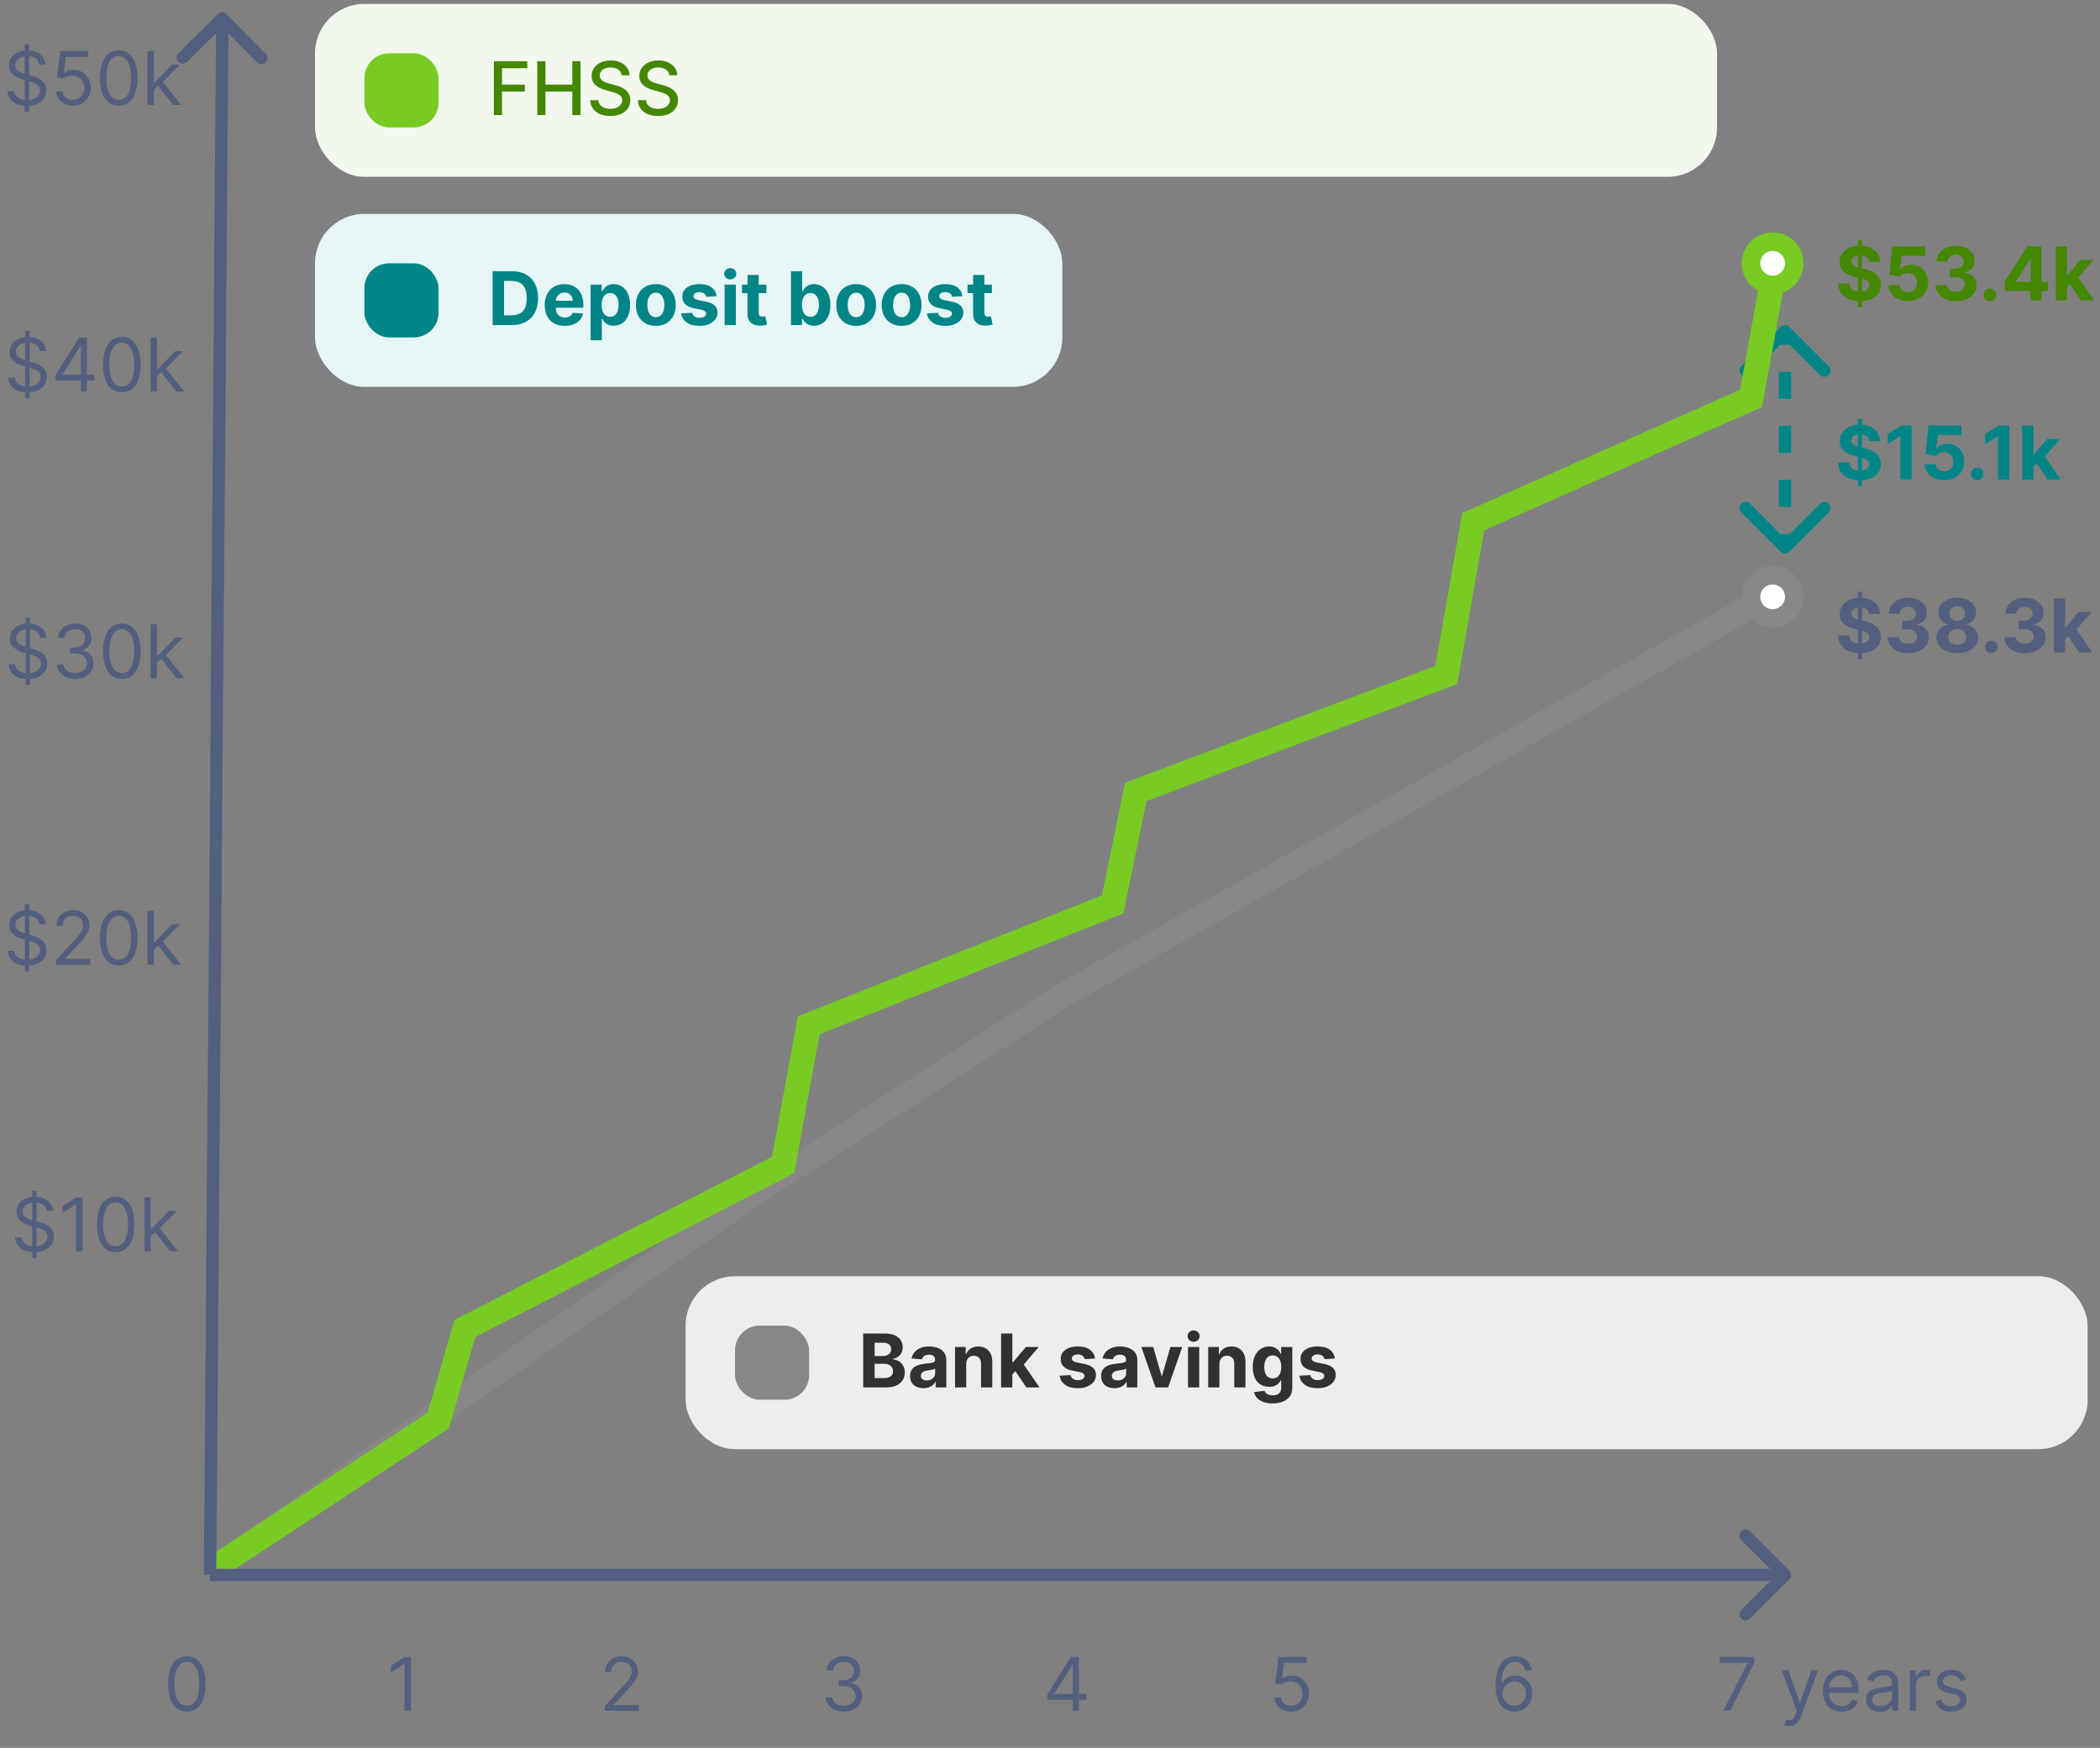
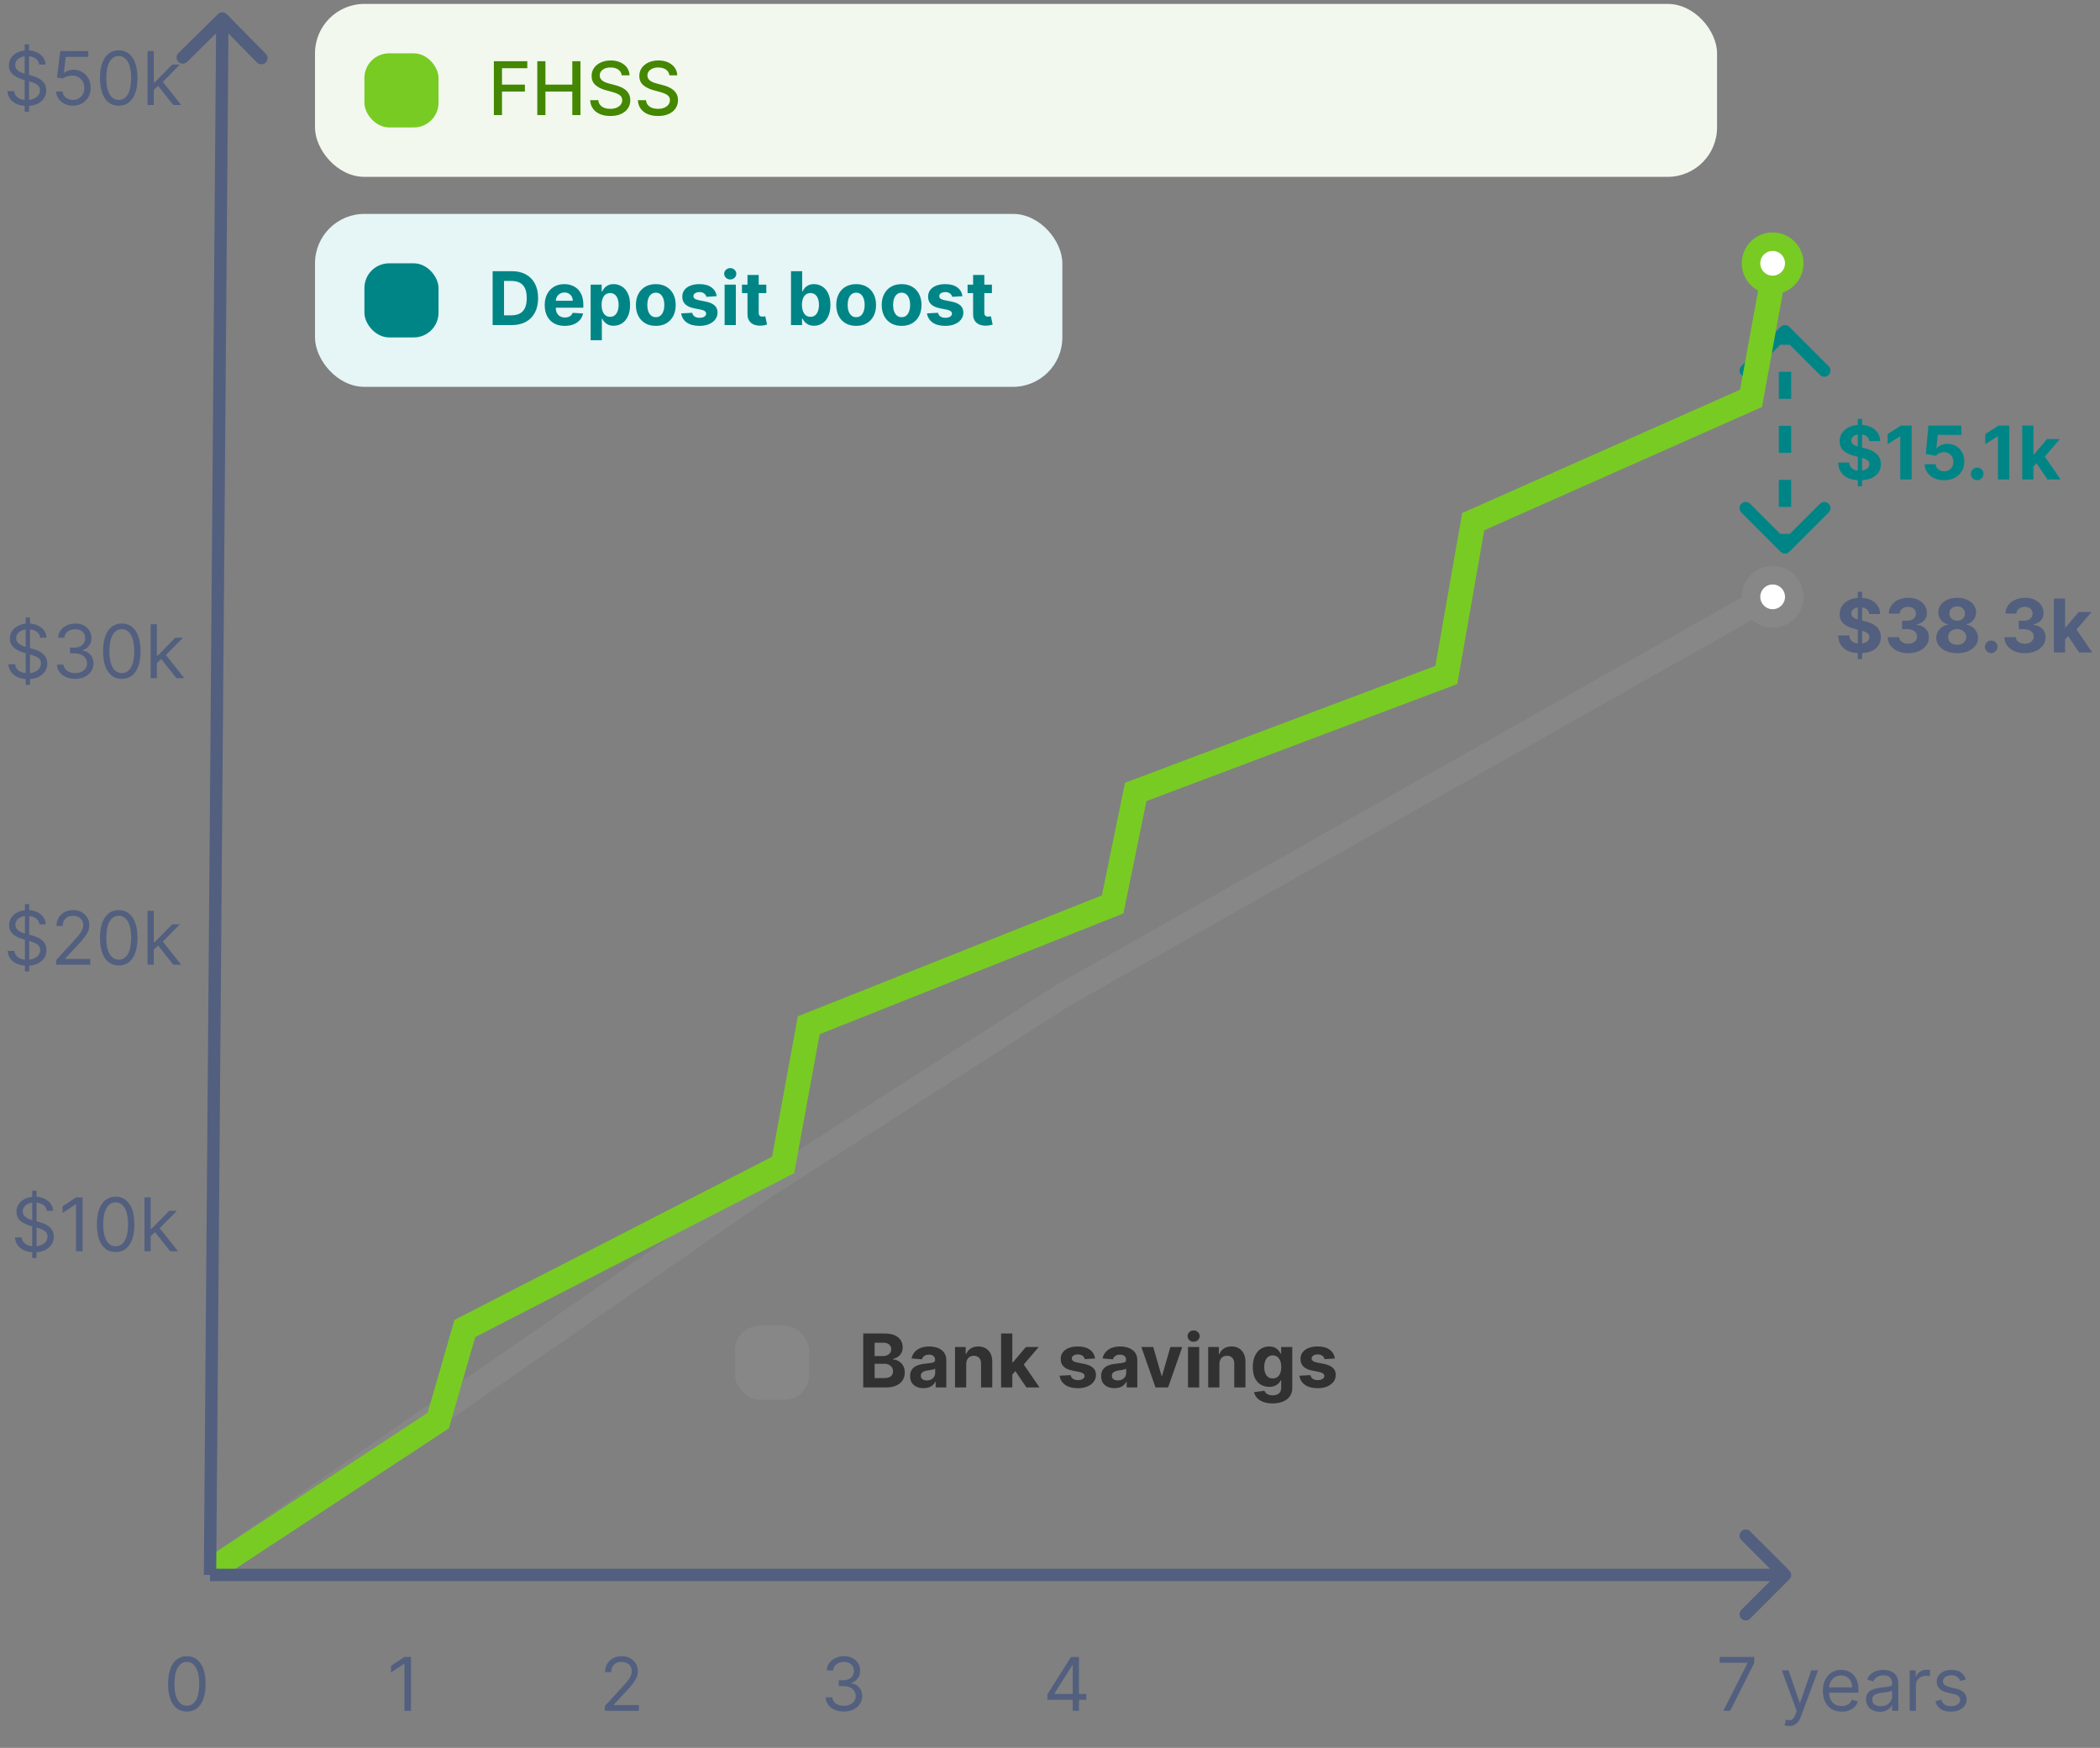
<svg xmlns="http://www.w3.org/2000/svg" width="340" height="283" viewBox="0 0 340 283" fill="none">
  <rect x="0" y="0" width="340" height="283" fill="#808080" stroke="none" />
  <path d="M3.997 18.089V7.18H4.696V18.089H3.997ZM6.349 10.452C6.298 10.021 6.091 9.685 5.727 9.447C5.363 9.208 4.917 9.089 4.389 9.089C4.002 9.089 3.664 9.151 3.375 9.276C3.088 9.401 2.863 9.573 2.701 9.792C2.542 10.011 2.463 10.259 2.463 10.538C2.463 10.771 2.518 10.971 2.629 11.139C2.743 11.303 2.887 11.441 3.064 11.552C3.24 11.66 3.424 11.749 3.618 11.82C3.811 11.889 3.988 11.944 4.15 11.986L5.037 12.225C5.264 12.285 5.517 12.367 5.795 12.472C6.076 12.577 6.345 12.721 6.601 12.903C6.859 13.082 7.072 13.312 7.24 13.593C7.407 13.874 7.491 14.22 7.491 14.629C7.491 15.1 7.368 15.526 7.12 15.907C6.876 16.288 6.518 16.59 6.047 16.815C5.578 17.039 5.008 17.151 4.338 17.151C3.713 17.151 3.172 17.05 2.714 16.849C2.26 16.647 1.902 16.366 1.64 16.005C1.382 15.644 1.235 15.225 1.201 14.748H2.292C2.321 15.077 2.431 15.35 2.625 15.566C2.821 15.779 3.068 15.938 3.366 16.043C3.667 16.146 3.991 16.197 4.338 16.197C4.741 16.197 5.103 16.131 5.424 16.001C5.745 15.867 6 15.683 6.187 15.447C6.375 15.208 6.468 14.93 6.468 14.611C6.468 14.322 6.387 14.086 6.226 13.904C6.064 13.722 5.851 13.575 5.586 13.461C5.322 13.347 5.037 13.248 4.73 13.163L3.656 12.856C2.974 12.66 2.434 12.38 2.037 12.016C1.639 11.653 1.44 11.177 1.44 10.589C1.44 10.1 1.572 9.674 1.836 9.31C2.103 8.944 2.461 8.66 2.91 8.458C3.362 8.254 3.866 8.151 4.423 8.151C4.985 8.151 5.485 8.252 5.923 8.454C6.36 8.653 6.707 8.925 6.963 9.272C7.221 9.619 7.358 10.012 7.372 10.452H6.349ZM11.803 17.117C11.303 17.117 10.852 17.018 10.452 16.819C10.051 16.62 9.73 16.347 9.489 16.001C9.247 15.654 9.115 15.259 9.092 14.816H10.115C10.155 15.211 10.334 15.538 10.652 15.796C10.973 16.052 11.357 16.18 11.803 16.18C12.161 16.18 12.479 16.096 12.757 15.928C13.038 15.761 13.258 15.531 13.418 15.238C13.579 14.943 13.661 14.609 13.661 14.236C13.661 13.856 13.577 13.516 13.409 13.218C13.244 12.917 13.017 12.68 12.727 12.506C12.438 12.333 12.107 12.245 11.734 12.242C11.467 12.239 11.193 12.281 10.912 12.366C10.631 12.448 10.399 12.555 10.217 12.685L9.229 12.566L9.757 8.271H14.291V9.208H10.643L10.337 11.782H10.388C10.567 11.64 10.791 11.522 11.061 11.428C11.331 11.335 11.612 11.288 11.905 11.288C12.439 11.288 12.915 11.415 13.332 11.671C13.753 11.924 14.082 12.271 14.321 12.711C14.562 13.151 14.683 13.654 14.683 14.22C14.683 14.776 14.558 15.274 14.308 15.711C14.061 16.146 13.72 16.489 13.286 16.742C12.851 16.992 12.357 17.117 11.803 17.117ZM19.223 17.117C18.581 17.117 18.034 16.942 17.582 16.593C17.13 16.241 16.785 15.731 16.547 15.063C16.308 14.393 16.189 13.583 16.189 12.634C16.189 11.691 16.308 10.886 16.547 10.218C16.788 9.548 17.135 9.036 17.586 8.684C18.041 8.329 18.586 8.151 19.223 8.151C19.859 8.151 20.403 8.329 20.855 8.684C21.309 9.036 21.656 9.548 21.895 10.218C22.136 10.886 22.257 11.691 22.257 12.634C22.257 13.583 22.137 14.393 21.899 15.063C21.66 15.731 21.315 16.241 20.863 16.593C20.412 16.942 19.865 17.117 19.223 17.117ZM19.223 16.18C19.859 16.18 20.353 15.873 20.706 15.259C21.058 14.646 21.234 13.771 21.234 12.634C21.234 11.879 21.153 11.235 20.991 10.704C20.832 10.173 20.602 9.768 20.301 9.489C20.003 9.211 19.643 9.072 19.223 9.072C18.592 9.072 18.099 9.383 17.744 10.005C17.389 10.624 17.211 11.501 17.211 12.634C17.211 13.39 17.291 14.032 17.45 14.56C17.609 15.089 17.838 15.491 18.136 15.766C18.437 16.042 18.799 16.18 19.223 16.18ZM24.831 14.611L24.814 13.367H25.018L27.882 10.452H29.126L26.075 13.538H25.99L24.831 14.611ZM23.893 16.998V8.271H24.899V16.998H23.893ZM28.052 16.998L25.495 13.759L26.211 13.06L29.331 16.998H28.052Z" fill="#525F7F" />
-   <path d="M4.098 64.489V53.58H4.797V64.489H4.098ZM6.451 56.852C6.399 56.421 6.192 56.085 5.828 55.847C5.465 55.608 5.019 55.489 4.49 55.489C4.104 55.489 3.766 55.551 3.476 55.676C3.189 55.801 2.965 55.973 2.803 56.192C2.644 56.411 2.564 56.659 2.564 56.938C2.564 57.171 2.62 57.371 2.73 57.538C2.844 57.703 2.989 57.841 3.165 57.952C3.341 58.06 3.526 58.149 3.719 58.22C3.912 58.288 4.09 58.344 4.252 58.386L5.138 58.625C5.365 58.685 5.618 58.767 5.897 58.872C6.178 58.977 6.446 59.121 6.702 59.303C6.961 59.482 7.174 59.712 7.341 59.993C7.509 60.274 7.593 60.62 7.593 61.029C7.593 61.5 7.469 61.926 7.222 62.307C6.978 62.688 6.62 62.99 6.148 63.215C5.679 63.439 5.11 63.551 4.439 63.551C3.814 63.551 3.273 63.45 2.816 63.249C2.361 63.047 2.003 62.766 1.742 62.405C1.483 62.044 1.337 61.625 1.303 61.148H2.394C2.422 61.477 2.533 61.75 2.726 61.966C2.922 62.179 3.169 62.338 3.468 62.443C3.769 62.546 4.093 62.597 4.439 62.597C4.843 62.597 5.205 62.531 5.526 62.401C5.847 62.267 6.101 62.083 6.289 61.847C6.476 61.608 6.57 61.33 6.57 61.011C6.57 60.722 6.489 60.486 6.327 60.304C6.165 60.122 5.952 59.975 5.688 59.861C5.424 59.747 5.138 59.648 4.831 59.563L3.757 59.256C3.076 59.06 2.536 58.78 2.138 58.416C1.74 58.053 1.542 57.577 1.542 56.989C1.542 56.5 1.674 56.074 1.938 55.71C2.205 55.344 2.563 55.06 3.012 54.858C3.463 54.654 3.968 54.551 4.524 54.551C5.087 54.551 5.587 54.652 6.024 54.854C6.462 55.053 6.809 55.325 7.064 55.672C7.323 56.019 7.459 56.412 7.473 56.852H6.451ZM8.972 61.608V60.739L12.807 54.671H13.438V56.017H13.012L10.114 60.602V60.671H15.279V61.608H8.972ZM13.08 63.398V61.344V60.939V54.671H14.086V63.398H13.08ZM19.723 63.517C19.081 63.517 18.534 63.343 18.082 62.993C17.63 62.641 17.285 62.131 17.047 61.463C16.808 60.793 16.689 59.983 16.689 59.034C16.689 58.091 16.808 57.286 17.047 56.618C17.288 55.948 17.635 55.436 18.086 55.084C18.541 54.729 19.086 54.551 19.723 54.551C20.359 54.551 20.903 54.729 21.355 55.084C21.809 55.436 22.156 55.948 22.395 56.618C22.636 57.286 22.757 58.091 22.757 59.034C22.757 59.983 22.637 60.793 22.399 61.463C22.16 62.131 21.815 62.641 21.363 62.993C20.912 63.343 20.365 63.517 19.723 63.517ZM19.723 62.58C20.359 62.58 20.853 62.273 21.206 61.659C21.558 61.046 21.734 60.171 21.734 59.034C21.734 58.279 21.653 57.635 21.491 57.104C21.332 56.573 21.102 56.168 20.801 55.889C20.503 55.611 20.143 55.472 19.723 55.472C19.092 55.472 18.599 55.783 18.244 56.405C17.889 57.024 17.711 57.901 17.711 59.034C17.711 59.79 17.791 60.432 17.95 60.96C18.109 61.489 18.338 61.891 18.636 62.166C18.937 62.442 19.299 62.58 19.723 62.58ZM25.331 61.011L25.314 59.767H25.518L28.382 56.852H29.626L26.575 59.938H26.49L25.331 61.011ZM24.393 63.398V54.671H25.399V63.398H24.393ZM28.552 63.398L25.995 60.159L26.711 59.46L29.831 63.398H28.552Z" fill="#525F7F" />
  <path d="M4.157 110.889V99.98H4.856V110.889H4.157ZM6.509 103.252C6.458 102.821 6.251 102.485 5.887 102.247C5.523 102.008 5.077 101.889 4.549 101.889C4.163 101.889 3.825 101.951 3.535 102.076C3.248 102.201 3.023 102.373 2.862 102.592C2.702 102.811 2.623 103.059 2.623 103.338C2.623 103.571 2.678 103.771 2.789 103.939C2.903 104.103 3.048 104.241 3.224 104.352C3.4 104.46 3.585 104.549 3.778 104.62C3.971 104.689 4.148 104.744 4.31 104.787L5.197 105.025C5.424 105.085 5.677 105.167 5.955 105.272C6.237 105.377 6.505 105.521 6.761 105.703C7.019 105.882 7.232 106.112 7.4 106.393C7.567 106.674 7.651 107.019 7.651 107.429C7.651 107.9 7.528 108.326 7.281 108.707C7.036 109.088 6.678 109.39 6.207 109.615C5.738 109.839 5.168 109.951 4.498 109.951C3.873 109.951 3.332 109.85 2.874 109.649C2.42 109.447 2.062 109.166 1.8 108.805C1.542 108.444 1.396 108.025 1.362 107.548H2.452C2.481 107.877 2.592 108.15 2.785 108.366C2.981 108.579 3.228 108.738 3.526 108.843C3.827 108.946 4.151 108.997 4.498 108.997C4.901 108.997 5.263 108.931 5.585 108.801C5.906 108.667 6.16 108.483 6.347 108.247C6.535 108.008 6.629 107.73 6.629 107.412C6.629 107.122 6.548 106.886 6.386 106.704C6.224 106.522 6.011 106.375 5.746 106.261C5.482 106.147 5.197 106.048 4.89 105.963L3.816 105.656C3.134 105.46 2.594 105.18 2.197 104.816C1.799 104.453 1.6 103.977 1.6 103.389C1.6 102.9 1.732 102.474 1.996 102.11C2.263 101.744 2.621 101.46 3.07 101.258C3.522 101.054 4.026 100.951 4.583 100.951C5.146 100.951 5.646 101.052 6.083 101.254C6.521 101.453 6.867 101.725 7.123 102.072C7.381 102.419 7.518 102.812 7.532 103.252H6.509ZM12.184 109.917C11.622 109.917 11.12 109.821 10.68 109.627C10.242 109.434 9.895 109.166 9.636 108.822C9.38 108.475 9.241 108.073 9.218 107.616H10.292C10.315 107.897 10.412 108.14 10.582 108.345C10.752 108.546 10.976 108.703 11.251 108.814C11.527 108.924 11.832 108.98 12.167 108.98C12.542 108.98 12.875 108.914 13.164 108.784C13.454 108.653 13.681 108.471 13.846 108.238C14.011 108.005 14.093 107.735 14.093 107.429C14.093 107.108 14.014 106.825 13.855 106.581C13.696 106.333 13.463 106.14 13.156 106.001C12.849 105.862 12.474 105.792 12.031 105.792H11.332V104.855H12.031C12.377 104.855 12.681 104.792 12.943 104.667C13.207 104.542 13.413 104.366 13.561 104.139C13.711 103.912 13.787 103.644 13.787 103.338C13.787 103.042 13.721 102.785 13.591 102.566C13.46 102.348 13.275 102.177 13.037 102.055C12.801 101.933 12.522 101.872 12.201 101.872C11.9 101.872 11.616 101.927 11.349 102.038C11.085 102.146 10.869 102.304 10.701 102.511C10.534 102.716 10.443 102.963 10.429 103.252H9.406C9.423 102.795 9.561 102.394 9.819 102.051C10.078 101.704 10.416 101.434 10.834 101.241C11.254 101.048 11.716 100.951 12.218 100.951C12.758 100.951 13.221 101.061 13.608 101.279C13.994 101.495 14.291 101.781 14.498 102.136C14.706 102.491 14.809 102.875 14.809 103.287C14.809 103.778 14.68 104.197 14.421 104.544C14.166 104.89 13.818 105.13 13.377 105.264V105.332C13.929 105.423 14.359 105.657 14.669 106.035C14.978 106.41 15.133 106.875 15.133 107.429C15.133 107.903 15.004 108.329 14.745 108.707C14.49 109.082 14.14 109.377 13.697 109.593C13.254 109.809 12.75 109.917 12.184 109.917ZM19.723 109.917C19.081 109.917 18.534 109.742 18.082 109.393C17.63 109.041 17.285 108.531 17.047 107.863C16.808 107.193 16.689 106.383 16.689 105.434C16.689 104.491 16.808 103.686 17.047 103.018C17.288 102.348 17.635 101.836 18.086 101.484C18.541 101.129 19.086 100.951 19.723 100.951C20.359 100.951 20.903 101.129 21.355 101.484C21.809 101.836 22.156 102.348 22.395 103.018C22.636 103.686 22.757 104.491 22.757 105.434C22.757 106.383 22.637 107.193 22.399 107.863C22.16 108.531 21.815 109.041 21.363 109.393C20.912 109.742 20.365 109.917 19.723 109.917ZM19.723 108.98C20.359 108.98 20.853 108.673 21.206 108.059C21.558 107.446 21.734 106.571 21.734 105.434C21.734 104.679 21.653 104.035 21.491 103.504C21.332 102.973 21.102 102.568 20.801 102.289C20.503 102.011 20.143 101.872 19.723 101.872C19.092 101.872 18.599 102.183 18.244 102.805C17.889 103.424 17.711 104.301 17.711 105.434C17.711 106.19 17.791 106.832 17.95 107.36C18.109 107.889 18.338 108.291 18.636 108.566C18.937 108.842 19.299 108.98 19.723 108.98ZM25.331 107.412L25.314 106.167H25.518L28.382 103.252H29.626L26.575 106.338H26.49L25.331 107.412ZM24.393 109.798V101.071H25.399V109.798H24.393ZM28.552 109.798L25.995 106.559L26.711 105.86L29.831 109.798H28.552Z" fill="#525F7F" />
  <path d="M4.032 157.289V146.38H4.731V157.289H4.032ZM6.384 149.652C6.333 149.221 6.126 148.885 5.762 148.647C5.398 148.408 4.952 148.289 4.424 148.289C4.038 148.289 3.7 148.351 3.41 148.476C3.123 148.601 2.898 148.773 2.737 148.992C2.577 149.211 2.498 149.459 2.498 149.738C2.498 149.971 2.553 150.171 2.664 150.339C2.778 150.503 2.923 150.641 3.099 150.752C3.275 150.86 3.46 150.949 3.653 151.02C3.846 151.089 4.023 151.144 4.185 151.187L5.072 151.425C5.299 151.485 5.552 151.567 5.83 151.672C6.112 151.777 6.38 151.921 6.636 152.103C6.894 152.282 7.107 152.512 7.275 152.793C7.442 153.074 7.526 153.419 7.526 153.829C7.526 154.3 7.403 154.726 7.156 155.107C6.911 155.488 6.553 155.79 6.082 156.015C5.613 156.239 5.043 156.351 4.373 156.351C3.748 156.351 3.207 156.25 2.749 156.049C2.295 155.847 1.937 155.566 1.675 155.205C1.417 154.844 1.271 154.425 1.237 153.948H2.327C2.356 154.277 2.467 154.55 2.66 154.766C2.856 154.979 3.103 155.138 3.401 155.243C3.702 155.346 4.026 155.397 4.373 155.397C4.776 155.397 5.138 155.331 5.46 155.201C5.781 155.067 6.035 154.883 6.222 154.647C6.41 154.408 6.504 154.13 6.504 153.812C6.504 153.522 6.423 153.286 6.261 153.104C6.099 152.922 5.886 152.775 5.621 152.661C5.357 152.547 5.072 152.448 4.765 152.363L3.691 152.056C3.009 151.86 2.469 151.58 2.072 151.216C1.674 150.853 1.475 150.377 1.475 149.789C1.475 149.3 1.607 148.874 1.871 148.51C2.138 148.144 2.496 147.86 2.945 147.658C3.397 147.454 3.901 147.351 4.458 147.351C5.021 147.351 5.521 147.452 5.958 147.654C6.396 147.853 6.742 148.125 6.998 148.472C7.256 148.819 7.393 149.212 7.407 149.652H6.384ZM9.11 156.198V155.431L11.991 152.277C12.329 151.908 12.608 151.587 12.826 151.314C13.045 151.039 13.207 150.78 13.312 150.539C13.42 150.294 13.474 150.039 13.474 149.772C13.474 149.465 13.4 149.199 13.252 148.975C13.108 148.75 12.909 148.577 12.656 148.455C12.403 148.333 12.119 148.272 11.804 148.272C11.468 148.272 11.176 148.341 10.926 148.481C10.679 148.617 10.487 148.809 10.351 149.056C10.217 149.303 10.15 149.593 10.15 149.925H9.145C9.145 149.414 9.262 148.965 9.498 148.579C9.734 148.192 10.055 147.891 10.461 147.675C10.87 147.459 11.329 147.351 11.838 147.351C12.349 147.351 12.802 147.459 13.197 147.675C13.592 147.891 13.902 148.182 14.126 148.549C14.351 148.915 14.463 149.323 14.463 149.772C14.463 150.093 14.405 150.407 14.288 150.714C14.174 151.018 13.976 151.357 13.691 151.732C13.41 152.104 13.02 152.559 12.52 153.096L10.559 155.192V155.26H14.616V156.198H9.11ZM19.223 156.317C18.581 156.317 18.034 156.143 17.582 155.793C17.13 155.441 16.785 154.931 16.547 154.263C16.308 153.593 16.189 152.783 16.189 151.834C16.189 150.891 16.308 150.086 16.547 149.418C16.788 148.748 17.135 148.236 17.586 147.884C18.041 147.529 18.586 147.351 19.223 147.351C19.859 147.351 20.403 147.529 20.855 147.884C21.309 148.236 21.656 148.748 21.895 149.418C22.136 150.086 22.257 150.891 22.257 151.834C22.257 152.783 22.137 153.593 21.899 154.263C21.66 154.931 21.315 155.441 20.863 155.793C20.412 156.143 19.865 156.317 19.223 156.317ZM19.223 155.38C19.859 155.38 20.353 155.073 20.706 154.459C21.058 153.846 21.234 152.971 21.234 151.834C21.234 151.079 21.153 150.435 20.991 149.904C20.832 149.373 20.602 148.968 20.301 148.689C20.003 148.411 19.643 148.272 19.223 148.272C18.592 148.272 18.099 148.583 17.744 149.205C17.389 149.824 17.211 150.701 17.211 151.834C17.211 152.59 17.291 153.232 17.45 153.76C17.609 154.289 17.838 154.691 18.136 154.966C18.437 155.242 18.799 155.38 19.223 155.38ZM24.831 153.812L24.814 152.567H25.018L27.882 149.652H29.126L26.075 152.738H25.99L24.831 153.812ZM23.893 156.198V147.471H24.899V156.198H23.893ZM28.052 156.198L25.495 152.959L26.211 152.26L29.331 156.198H28.052Z" fill="#525F7F" />
  <path d="M5.219 203.689V192.78H5.918V203.689H5.219ZM7.572 196.052C7.521 195.621 7.313 195.285 6.95 195.047C6.586 194.808 6.14 194.689 5.612 194.689C5.225 194.689 4.887 194.751 4.597 194.876C4.31 195.001 4.086 195.173 3.924 195.392C3.765 195.611 3.685 195.859 3.685 196.138C3.685 196.371 3.741 196.571 3.852 196.739C3.965 196.903 4.11 197.041 4.286 197.152C4.462 197.26 4.647 197.349 4.84 197.42C5.033 197.489 5.211 197.544 5.373 197.587L6.259 197.825C6.487 197.885 6.739 197.967 7.018 198.072C7.299 198.177 7.567 198.321 7.823 198.503C8.082 198.682 8.295 198.912 8.462 199.193C8.63 199.474 8.714 199.819 8.714 200.229C8.714 200.7 8.59 201.126 8.343 201.507C8.099 201.888 7.741 202.19 7.269 202.415C6.8 202.639 6.231 202.751 5.56 202.751C4.935 202.751 4.394 202.65 3.937 202.449C3.482 202.247 3.124 201.966 2.863 201.605C2.604 201.244 2.458 200.825 2.424 200.348H3.515C3.543 200.677 3.654 200.95 3.847 201.166C4.043 201.379 4.29 201.538 4.589 201.643C4.89 201.746 5.214 201.797 5.56 201.797C5.964 201.797 6.326 201.731 6.647 201.601C6.968 201.467 7.222 201.283 7.41 201.047C7.597 200.808 7.691 200.53 7.691 200.212C7.691 199.922 7.61 199.686 7.448 199.504C7.286 199.322 7.073 199.175 6.809 199.061C6.545 198.947 6.259 198.848 5.952 198.763L4.879 198.456C4.197 198.26 3.657 197.98 3.259 197.616C2.862 197.253 2.663 196.777 2.663 196.189C2.663 195.7 2.795 195.274 3.059 194.91C3.326 194.544 3.684 194.26 4.133 194.058C4.585 193.854 5.089 193.751 5.646 193.751C6.208 193.751 6.708 193.852 7.146 194.054C7.583 194.253 7.93 194.525 8.185 194.872C8.444 195.219 8.58 195.612 8.594 196.052H7.572ZM13.366 193.871V202.598H12.309V194.979H12.258L10.127 196.393V195.319L12.309 193.871H13.366ZM18.723 202.717C18.081 202.717 17.534 202.543 17.082 202.193C16.63 201.841 16.285 201.331 16.047 200.663C15.808 199.993 15.689 199.183 15.689 198.234C15.689 197.291 15.808 196.486 16.047 195.818C16.288 195.148 16.635 194.636 17.086 194.284C17.541 193.929 18.086 193.751 18.723 193.751C19.359 193.751 19.903 193.929 20.355 194.284C20.809 194.636 21.156 195.148 21.395 195.818C21.636 196.486 21.757 197.291 21.757 198.234C21.757 199.183 21.637 199.993 21.399 200.663C21.16 201.331 20.815 201.841 20.363 202.193C19.912 202.543 19.365 202.717 18.723 202.717ZM18.723 201.78C19.359 201.78 19.853 201.473 20.206 200.859C20.558 200.246 20.734 199.371 20.734 198.234C20.734 197.479 20.653 196.835 20.491 196.304C20.332 195.773 20.102 195.368 19.801 195.089C19.503 194.811 19.143 194.672 18.723 194.672C18.092 194.672 17.599 194.983 17.244 195.605C16.889 196.224 16.711 197.101 16.711 198.234C16.711 198.99 16.791 199.632 16.95 200.16C17.109 200.689 17.338 201.091 17.636 201.366C17.937 201.642 18.299 201.78 18.723 201.78ZM24.331 200.212L24.314 198.967H24.518L27.382 196.052H28.626L25.575 199.138H25.49L24.331 200.212ZM23.393 202.598V193.871H24.399V202.598H23.393ZM27.552 202.598L24.995 199.359L25.711 198.66L28.831 202.598H27.552Z" fill="#525F7F" />
  <path d="M289.707 52.926C289.317 52.536 288.683 52.536 288.293 52.926L281.929 59.29C281.538 59.681 281.538 60.314 281.929 60.705C282.319 61.095 282.953 61.095 283.343 60.705L289 55.048L294.657 60.705C295.047 61.095 295.681 61.095 296.071 60.705C296.462 60.314 296.462 59.681 296.071 59.29L289.707 52.926ZM288.293 89.341C288.683 89.731 289.317 89.731 289.707 89.341L296.071 82.977C296.462 82.586 296.462 81.953 296.071 81.562C295.681 81.172 295.047 81.172 294.657 81.562L289 87.219L283.343 81.562C282.953 81.172 282.319 81.172 281.929 81.562C281.538 81.953 281.538 82.586 281.929 82.977L288.293 89.341ZM288 53.633L288 55.821L290 55.821L290 53.633L288 53.633ZM288 60.196L288 64.571L290 64.571L290 60.196L288 60.196ZM288 68.946L288 73.321L290 73.321L290 68.946L288 68.946ZM288 77.696L288 82.071L290 82.071L290 77.696L288 77.696ZM288 86.446L288 88.633L290 88.633L290 86.446L288 86.446Z" fill="#008587" />
  <path d="M36 252.997L123.214 192.497L172.358 160.997L286.445 96.497" stroke="#878787" stroke-width="4" stroke-linecap="round" stroke-linejoin="round" />
  <path d="M36 252.997L70.96 229.997L75.259 215.094L126.792 188.615L130.938 165.997L180.144 146.43L183.875 128.225L234.167 109.283L238.52 84.459L283.502 64.497L286.818 46.292" stroke="#78CB23" stroke-width="4" stroke-linecap="round" />
  <rect x="51" y="0.633" width="227" height="28" rx="8" fill="#F2F8EE" />
  <rect x="59" y="8.633" width="12" height="12" rx="4" fill="#78CB23" />
  <path d="M79.959 18.633V9.906H85.371V11.04H81.276V13.699H84.983V14.828H81.276V18.633H79.959ZM86.99 18.633V9.906H88.307V13.699H92.658V9.906H93.979V18.633H92.658V14.828H88.307V18.633H86.99ZM100.656 12.199C100.611 11.795 100.423 11.483 100.094 11.261C99.764 11.037 99.349 10.925 98.849 10.925C98.492 10.925 98.182 10.981 97.921 11.095C97.659 11.206 97.456 11.359 97.311 11.555C97.169 11.748 97.098 11.969 97.098 12.216C97.098 12.423 97.146 12.602 97.243 12.753C97.342 12.903 97.472 13.03 97.631 13.132C97.793 13.231 97.966 13.315 98.151 13.383C98.335 13.449 98.513 13.503 98.683 13.545L99.535 13.767C99.814 13.835 100.099 13.928 100.392 14.044C100.685 14.16 100.956 14.314 101.206 14.504C101.456 14.694 101.658 14.93 101.811 15.211C101.967 15.493 102.045 15.829 102.045 16.221C102.045 16.716 101.918 17.155 101.662 17.538C101.409 17.922 101.041 18.224 100.558 18.446C100.078 18.668 99.497 18.778 98.815 18.778C98.162 18.778 97.597 18.675 97.119 18.467C96.642 18.26 96.269 17.966 95.999 17.585C95.729 17.202 95.579 16.747 95.551 16.221H96.872C96.898 16.537 97 16.8 97.179 17.01C97.361 17.217 97.592 17.372 97.874 17.474C98.158 17.574 98.469 17.623 98.807 17.623C99.179 17.623 99.51 17.565 99.8 17.449C100.092 17.329 100.322 17.165 100.49 16.954C100.658 16.741 100.741 16.493 100.741 16.209C100.741 15.95 100.668 15.739 100.52 15.574C100.375 15.409 100.178 15.273 99.928 15.165C99.68 15.057 99.401 14.961 99.088 14.879L98.057 14.598C97.358 14.408 96.804 14.128 96.395 13.758C95.989 13.389 95.785 12.9 95.785 12.293C95.785 11.79 95.922 11.351 96.195 10.976C96.467 10.601 96.837 10.31 97.303 10.102C97.769 9.892 98.294 9.787 98.879 9.787C99.47 9.787 99.992 9.891 100.443 10.098C100.898 10.305 101.256 10.591 101.517 10.954C101.778 11.315 101.915 11.73 101.926 12.199H100.656ZM108.379 12.199C108.333 11.795 108.146 11.483 107.816 11.261C107.487 11.037 107.072 10.925 106.572 10.925C106.214 10.925 105.904 10.981 105.643 11.095C105.382 11.206 105.179 11.359 105.034 11.555C104.892 11.748 104.821 11.969 104.821 12.216C104.821 12.423 104.869 12.602 104.966 12.753C105.065 12.903 105.194 13.03 105.353 13.132C105.515 13.231 105.689 13.315 105.873 13.383C106.058 13.449 106.235 13.503 106.406 13.545L107.258 13.767C107.537 13.835 107.822 13.928 108.115 14.044C108.407 14.16 108.679 14.314 108.929 14.504C109.179 14.694 109.38 14.93 109.534 15.211C109.69 15.493 109.768 15.829 109.768 16.221C109.768 16.716 109.64 17.155 109.385 17.538C109.132 17.922 108.764 18.224 108.281 18.446C107.801 18.668 107.22 18.778 106.538 18.778C105.885 18.778 105.319 18.675 104.842 18.467C104.365 18.26 103.991 17.966 103.721 17.585C103.451 17.202 103.302 16.747 103.274 16.221H104.595C104.62 16.537 104.723 16.8 104.902 17.01C105.083 17.217 105.315 17.372 105.596 17.474C105.88 17.574 106.191 17.623 106.529 17.623C106.902 17.623 107.233 17.565 107.522 17.449C107.815 17.329 108.045 17.165 108.213 16.954C108.38 16.741 108.464 16.493 108.464 16.209C108.464 15.95 108.39 15.739 108.243 15.574C108.098 15.409 107.9 15.273 107.65 15.165C107.403 15.057 107.123 14.961 106.811 14.879L105.779 14.598C105.081 14.408 104.527 14.128 104.118 13.758C103.711 13.389 103.508 12.9 103.508 12.293C103.508 11.79 103.645 11.351 103.917 10.976C104.19 10.601 104.559 10.31 105.025 10.102C105.491 9.892 106.017 9.787 106.602 9.787C107.193 9.787 107.714 9.891 108.166 10.098C108.62 10.305 108.978 10.591 109.24 10.954C109.501 11.315 109.637 11.73 109.649 12.199H108.379Z" fill="#448700" />
-   <rect x="111" y="206.633" width="227" height="28" rx="8" fill="#ECEDEE" />
  <rect x="119" y="214.633" width="12" height="12" rx="4" fill="#878787" />
  <path d="M139.759 224.633V215.906H143.253C143.895 215.906 144.43 216.001 144.859 216.192C145.288 216.382 145.611 216.646 145.827 216.984C146.043 217.32 146.151 217.706 146.151 218.143C146.151 218.484 146.082 218.784 145.946 219.043C145.81 219.298 145.622 219.508 145.384 219.673C145.148 219.835 144.878 219.95 144.574 220.018V220.104C144.906 220.118 145.217 220.212 145.507 220.385C145.8 220.558 146.037 220.801 146.219 221.114C146.401 221.423 146.491 221.793 146.491 222.221C146.491 222.685 146.376 223.098 146.146 223.462C145.919 223.822 145.582 224.108 145.136 224.318C144.69 224.528 144.141 224.633 143.487 224.633H139.759ZM141.604 223.125H143.108C143.622 223.125 143.997 223.027 144.233 222.831C144.469 222.632 144.587 222.368 144.587 222.038C144.587 221.797 144.528 221.584 144.412 221.399C144.295 221.214 144.129 221.07 143.913 220.964C143.7 220.859 143.446 220.807 143.151 220.807H141.604V223.125ZM141.604 219.558H142.972C143.224 219.558 143.449 219.514 143.645 219.426C143.844 219.335 144 219.207 144.114 219.043C144.23 218.878 144.288 218.68 144.288 218.45C144.288 218.135 144.176 217.881 143.952 217.687C143.73 217.494 143.415 217.398 143.006 217.398H141.604V219.558ZM149.525 224.757C149.107 224.757 148.735 224.685 148.408 224.54C148.081 224.392 147.823 224.175 147.632 223.888C147.445 223.598 147.351 223.237 147.351 222.805C147.351 222.442 147.418 222.136 147.551 221.889C147.685 221.642 147.867 221.443 148.097 221.293C148.327 221.142 148.588 221.028 148.881 220.952C149.176 220.875 149.486 220.821 149.81 220.79C150.191 220.75 150.498 220.713 150.73 220.679C150.963 220.642 151.132 220.588 151.238 220.517C151.343 220.446 151.395 220.341 151.395 220.202V220.176C151.395 219.906 151.31 219.697 151.14 219.55C150.972 219.402 150.733 219.328 150.424 219.328C150.097 219.328 149.837 219.4 149.644 219.545C149.451 219.687 149.323 219.866 149.26 220.082L147.581 219.946C147.667 219.548 147.834 219.204 148.084 218.915C148.334 218.622 148.657 218.398 149.051 218.241C149.449 218.082 149.909 218.003 150.432 218.003C150.796 218.003 151.144 218.045 151.476 218.131C151.811 218.216 152.108 218.348 152.367 218.527C152.628 218.706 152.834 218.936 152.985 219.217C153.135 219.496 153.211 219.829 153.211 220.219V224.633H151.489V223.726H151.438C151.333 223.93 151.192 224.111 151.016 224.267C150.84 224.42 150.628 224.541 150.381 224.629C150.134 224.714 149.848 224.757 149.525 224.757ZM150.044 223.504C150.311 223.504 150.547 223.452 150.752 223.346C150.956 223.239 151.117 223.094 151.233 222.912C151.35 222.73 151.408 222.524 151.408 222.294V221.599C151.351 221.636 151.273 221.67 151.174 221.702C151.077 221.73 150.968 221.757 150.846 221.783C150.723 221.805 150.601 221.827 150.479 221.846C150.357 221.864 150.246 221.879 150.147 221.893C149.934 221.925 149.748 221.974 149.588 222.043C149.429 222.111 149.306 222.203 149.218 222.32C149.13 222.433 149.086 222.575 149.086 222.746C149.086 222.993 149.175 223.182 149.354 223.312C149.536 223.44 149.766 223.504 150.044 223.504ZM156.434 220.849V224.633H154.619V218.088H156.349V219.243H156.426C156.571 218.862 156.814 218.561 157.154 218.339C157.495 218.115 157.909 218.003 158.395 218.003C158.849 218.003 159.245 218.102 159.583 218.301C159.922 218.5 160.184 218.784 160.372 219.153C160.559 219.52 160.653 219.957 160.653 220.466V224.633H158.838V220.79C158.841 220.389 158.738 220.077 158.531 219.852C158.324 219.625 158.038 219.511 157.674 219.511C157.43 219.511 157.214 219.564 157.027 219.669C156.842 219.774 156.697 219.927 156.592 220.129C156.49 220.328 156.437 220.568 156.434 220.849ZM163.729 222.75L163.733 220.572H163.997L166.094 218.088H168.178L165.361 221.378H164.93L163.729 222.75ZM162.084 224.633V215.906H163.899V224.633H162.084ZM166.175 224.633L164.249 221.783L165.459 220.5L168.301 224.633H166.175ZM177.292 219.954L175.63 220.057C175.601 219.915 175.54 219.787 175.446 219.673C175.353 219.557 175.229 219.464 175.076 219.396C174.925 219.325 174.745 219.29 174.534 219.29C174.253 219.29 174.016 219.349 173.823 219.469C173.63 219.585 173.533 219.741 173.533 219.937C173.533 220.094 173.596 220.226 173.721 220.334C173.846 220.442 174.06 220.528 174.364 220.594L175.549 220.832C176.185 220.963 176.659 221.173 176.972 221.463C177.284 221.753 177.441 222.133 177.441 222.605C177.441 223.034 177.314 223.41 177.061 223.734C176.811 224.058 176.468 224.311 176.03 224.493C175.596 224.672 175.094 224.761 174.526 224.761C173.659 224.761 172.969 224.581 172.455 224.22C171.944 223.856 171.644 223.362 171.556 222.737L173.341 222.643C173.395 222.908 173.526 223.109 173.733 223.248C173.941 223.385 174.206 223.453 174.53 223.453C174.848 223.453 175.104 223.392 175.297 223.27C175.493 223.145 175.593 222.984 175.596 222.788C175.593 222.623 175.523 222.489 175.387 222.383C175.25 222.275 175.04 222.193 174.756 222.136L173.623 221.91C172.983 221.783 172.507 221.561 172.195 221.246C171.885 220.93 171.73 220.528 171.73 220.04C171.73 219.619 171.844 219.257 172.071 218.953C172.301 218.649 172.624 218.415 173.039 218.25C173.456 218.085 173.945 218.003 174.505 218.003C175.331 218.003 175.982 218.177 176.456 218.527C176.934 218.876 177.212 219.352 177.292 219.954ZM180.45 224.757C180.033 224.757 179.661 224.685 179.334 224.54C179.007 224.392 178.749 224.175 178.558 223.888C178.371 223.598 178.277 223.237 178.277 222.805C178.277 222.442 178.344 222.136 178.477 221.889C178.611 221.642 178.793 221.443 179.023 221.293C179.253 221.142 179.514 221.028 179.807 220.952C180.102 220.875 180.412 220.821 180.736 220.79C181.116 220.75 181.423 220.713 181.656 220.679C181.889 220.642 182.058 220.588 182.163 220.517C182.268 220.446 182.321 220.341 182.321 220.202V220.176C182.321 219.906 182.236 219.697 182.065 219.55C181.898 219.402 181.659 219.328 181.349 219.328C181.023 219.328 180.763 219.4 180.57 219.545C180.376 219.687 180.249 219.866 180.186 220.082L178.507 219.946C178.592 219.548 178.76 219.204 179.01 218.915C179.26 218.622 179.582 218.398 179.977 218.241C180.375 218.082 180.835 218.003 181.358 218.003C181.722 218.003 182.07 218.045 182.402 218.131C182.737 218.216 183.034 218.348 183.293 218.527C183.554 218.706 183.76 218.936 183.911 219.217C184.061 219.496 184.136 219.829 184.136 220.219V224.633H182.415V223.726H182.364C182.259 223.93 182.118 224.111 181.942 224.267C181.766 224.42 181.554 224.541 181.307 224.629C181.06 224.714 180.774 224.757 180.45 224.757ZM180.97 223.504C181.237 223.504 181.473 223.452 181.678 223.346C181.882 223.239 182.043 223.094 182.159 222.912C182.276 222.73 182.334 222.524 182.334 222.294V221.599C182.277 221.636 182.199 221.67 182.099 221.702C182.003 221.73 181.893 221.757 181.771 221.783C181.649 221.805 181.527 221.827 181.405 221.846C181.283 221.864 181.172 221.879 181.072 221.893C180.859 221.925 180.673 221.974 180.514 222.043C180.355 222.111 180.232 222.203 180.143 222.32C180.055 222.433 180.011 222.575 180.011 222.746C180.011 222.993 180.101 223.182 180.28 223.312C180.462 223.44 180.692 223.504 180.97 223.504ZM191.413 218.088L189.124 224.633H187.079L184.79 218.088H186.708L188.067 222.771H188.136L189.491 218.088H191.413ZM192.342 224.633V218.088H194.157V224.633H192.342ZM193.254 217.244C192.984 217.244 192.752 217.155 192.559 216.976C192.369 216.794 192.273 216.577 192.273 216.324C192.273 216.074 192.369 215.859 192.559 215.68C192.752 215.498 192.984 215.408 193.254 215.408C193.523 215.408 193.754 215.498 193.944 215.68C194.137 215.859 194.234 216.074 194.234 216.324C194.234 216.577 194.137 216.794 193.944 216.976C193.754 217.155 193.523 217.244 193.254 217.244ZM197.426 220.849V224.633H195.611V218.088H197.341V219.243H197.418C197.563 218.862 197.806 218.561 198.147 218.339C198.488 218.115 198.901 218.003 199.387 218.003C199.841 218.003 200.238 218.102 200.576 218.301C200.914 218.5 201.176 218.784 201.364 219.153C201.551 219.52 201.645 219.957 201.645 220.466V224.633H199.83V220.79C199.833 220.389 199.73 220.077 199.523 219.852C199.316 219.625 199.03 219.511 198.667 219.511C198.422 219.511 198.206 219.564 198.019 219.669C197.834 219.774 197.689 219.927 197.584 220.129C197.482 220.328 197.429 220.568 197.426 220.849ZM206.025 227.224C205.437 227.224 204.933 227.143 204.512 226.981C204.094 226.822 203.762 226.605 203.515 226.329C203.268 226.054 203.107 225.744 203.033 225.4L204.712 225.175C204.763 225.305 204.844 225.427 204.955 225.541C205.066 225.655 205.212 225.746 205.394 225.814C205.579 225.885 205.803 225.92 206.067 225.92C206.462 225.92 206.788 225.824 207.043 225.631C207.302 225.44 207.431 225.121 207.431 224.672V223.474H207.354C207.275 223.656 207.156 223.828 206.996 223.99C206.837 224.152 206.633 224.284 206.383 224.386C206.133 224.489 205.835 224.54 205.488 224.54C204.996 224.54 204.549 224.426 204.146 224.199C203.745 223.969 203.425 223.618 203.187 223.146C202.951 222.672 202.833 222.072 202.833 221.348C202.833 220.606 202.954 219.987 203.195 219.49C203.437 218.993 203.758 218.621 204.158 218.373C204.562 218.126 205.004 218.003 205.484 218.003C205.85 218.003 206.157 218.065 206.404 218.19C206.651 218.312 206.85 218.466 207.001 218.65C207.154 218.832 207.272 219.011 207.354 219.187H207.423V218.088H209.225V224.697C209.225 225.254 209.089 225.72 208.816 226.095C208.543 226.47 208.165 226.751 207.683 226.939C207.202 227.129 206.65 227.224 206.025 227.224ZM206.063 223.176C206.356 223.176 206.603 223.104 206.805 222.959C207.009 222.811 207.165 222.601 207.273 222.328C207.384 222.052 207.44 221.723 207.44 221.339C207.44 220.956 207.386 220.623 207.278 220.342C207.17 220.058 207.013 219.838 206.809 219.682C206.604 219.525 206.356 219.447 206.063 219.447C205.765 219.447 205.513 219.528 205.309 219.69C205.104 219.849 204.95 220.071 204.844 220.355C204.739 220.639 204.687 220.967 204.687 221.339C204.687 221.717 204.739 222.044 204.844 222.32C204.952 222.592 205.107 222.804 205.309 222.954C205.513 223.102 205.765 223.176 206.063 223.176ZM216.116 219.954L214.454 220.057C214.425 219.915 214.364 219.787 214.271 219.673C214.177 219.557 214.053 219.464 213.9 219.396C213.749 219.325 213.569 219.29 213.359 219.29C213.077 219.29 212.84 219.349 212.647 219.469C212.454 219.585 212.357 219.741 212.357 219.937C212.357 220.094 212.42 220.226 212.545 220.334C212.67 220.442 212.884 220.528 213.188 220.594L214.373 220.832C215.009 220.963 215.484 221.173 215.796 221.463C216.109 221.753 216.265 222.133 216.265 222.605C216.265 223.034 216.138 223.41 215.886 223.734C215.636 224.058 215.292 224.311 214.854 224.493C214.42 224.672 213.918 224.761 213.35 224.761C212.484 224.761 211.793 224.581 211.279 224.22C210.768 223.856 210.468 223.362 210.38 222.737L212.165 222.643C212.219 222.908 212.35 223.109 212.558 223.248C212.765 223.385 213.031 223.453 213.354 223.453C213.673 223.453 213.928 223.392 214.121 223.27C214.317 223.145 214.417 222.984 214.42 222.788C214.417 222.623 214.347 222.489 214.211 222.383C214.075 222.275 213.864 222.193 213.58 222.136L212.447 221.91C211.808 221.783 211.332 221.561 211.019 221.246C210.71 220.93 210.555 220.528 210.555 220.04C210.555 219.619 210.668 219.257 210.896 218.953C211.126 218.649 211.448 218.415 211.863 218.25C212.281 218.085 212.769 218.003 213.329 218.003C214.156 218.003 214.806 218.177 215.281 218.527C215.758 218.876 216.036 219.352 216.116 219.954Z" fill="#313131" />
  <rect x="51" y="34.633" width="121" height="28" rx="8" fill="#E6F5F6" />
  <rect x="59" y="42.633" width="12" height="12" rx="4" fill="#008587" />
  <path d="M82.852 52.633H79.758V43.906H82.878C83.756 43.906 84.511 44.081 85.145 44.43C85.778 44.777 86.266 45.276 86.606 45.926C86.95 46.577 87.122 47.355 87.122 48.261C87.122 49.17 86.95 49.952 86.606 50.605C86.266 51.258 85.776 51.76 85.136 52.109C84.5 52.459 83.739 52.633 82.852 52.633ZM81.604 51.053H82.776C83.321 51.053 83.78 50.956 84.152 50.763C84.527 50.567 84.808 50.264 84.996 49.855C85.186 49.443 85.281 48.912 85.281 48.261C85.281 47.616 85.186 47.089 84.996 46.68C84.808 46.271 84.528 45.97 84.156 45.777C83.784 45.584 83.325 45.487 82.78 45.487H81.604V51.053ZM91.438 52.761C90.765 52.761 90.185 52.625 89.699 52.352C89.216 52.077 88.844 51.687 88.583 51.185C88.321 50.679 88.191 50.081 88.191 49.391C88.191 48.717 88.321 48.126 88.583 47.618C88.844 47.109 89.212 46.713 89.686 46.429C90.164 46.145 90.723 46.003 91.365 46.003C91.797 46.003 92.199 46.072 92.571 46.212C92.946 46.348 93.273 46.554 93.552 46.829C93.833 47.105 94.052 47.452 94.208 47.869C94.364 48.284 94.442 48.77 94.442 49.327V49.825H88.915V48.7H92.733C92.733 48.439 92.677 48.207 92.563 48.006C92.449 47.804 92.291 47.646 92.09 47.533C91.891 47.416 91.659 47.358 91.395 47.358C91.12 47.358 90.875 47.422 90.662 47.55C90.452 47.675 90.287 47.844 90.168 48.057C90.049 48.267 89.988 48.501 89.985 48.76V49.829C89.985 50.153 90.044 50.433 90.164 50.669C90.286 50.905 90.458 51.087 90.679 51.214C90.901 51.342 91.164 51.406 91.468 51.406C91.669 51.406 91.854 51.378 92.022 51.321C92.189 51.264 92.333 51.179 92.452 51.065C92.571 50.952 92.662 50.812 92.725 50.648L94.404 50.758C94.319 51.162 94.144 51.514 93.88 51.815C93.618 52.114 93.28 52.346 92.865 52.514C92.454 52.679 91.978 52.761 91.438 52.761ZM95.627 55.088V46.088H97.416V47.187H97.498C97.577 47.011 97.692 46.832 97.843 46.651C97.996 46.466 98.195 46.312 98.439 46.19C98.686 46.065 98.993 46.003 99.36 46.003C99.837 46.003 100.277 46.128 100.681 46.378C101.084 46.625 101.407 46.998 101.648 47.498C101.89 47.996 102.01 48.619 102.01 49.369C102.01 50.099 101.892 50.716 101.657 51.219C101.424 51.719 101.105 52.098 100.702 52.356C100.301 52.612 99.853 52.74 99.356 52.74C99.003 52.74 98.704 52.682 98.456 52.565C98.212 52.449 98.012 52.303 97.856 52.126C97.699 51.947 97.58 51.767 97.498 51.585H97.442V55.088H95.627ZM97.404 49.361C97.404 49.75 97.458 50.089 97.566 50.379C97.674 50.669 97.83 50.895 98.034 51.057C98.239 51.216 98.488 51.295 98.78 51.295C99.076 51.295 99.326 51.214 99.53 51.053C99.735 50.888 99.89 50.66 99.995 50.371C100.103 50.078 100.157 49.741 100.157 49.361C100.157 48.983 100.104 48.651 99.999 48.364C99.894 48.077 99.739 47.852 99.534 47.69C99.33 47.528 99.079 47.447 98.78 47.447C98.485 47.447 98.235 47.526 98.03 47.682C97.829 47.838 97.674 48.06 97.566 48.346C97.458 48.633 97.404 48.971 97.404 49.361ZM106.178 52.761C105.516 52.761 104.944 52.621 104.461 52.339C103.98 52.055 103.61 51.66 103.348 51.155C103.087 50.646 102.956 50.057 102.956 49.386C102.956 48.71 103.087 48.119 103.348 47.614C103.61 47.105 103.98 46.71 104.461 46.429C104.944 46.145 105.516 46.003 106.178 46.003C106.84 46.003 107.411 46.145 107.891 46.429C108.374 46.71 108.746 47.105 109.007 47.614C109.269 48.119 109.4 48.71 109.4 49.386C109.4 50.057 109.269 50.646 109.007 51.155C108.746 51.66 108.374 52.055 107.891 52.339C107.411 52.621 106.84 52.761 106.178 52.761ZM106.186 51.355C106.488 51.355 106.739 51.27 106.941 51.099C107.142 50.926 107.294 50.69 107.397 50.392C107.502 50.094 107.554 49.754 107.554 49.373C107.554 48.993 107.502 48.653 107.397 48.355C107.294 48.057 107.142 47.821 106.941 47.648C106.739 47.474 106.488 47.388 106.186 47.388C105.882 47.388 105.627 47.474 105.419 47.648C105.215 47.821 105.06 48.057 104.955 48.355C104.853 48.653 104.801 48.993 104.801 49.373C104.801 49.754 104.853 50.094 104.955 50.392C105.06 50.69 105.215 50.926 105.419 51.099C105.627 51.27 105.882 51.355 106.186 51.355ZM116.026 47.954L114.364 48.057C114.336 47.915 114.275 47.787 114.181 47.673C114.087 47.557 113.963 47.464 113.81 47.396C113.659 47.325 113.479 47.29 113.269 47.29C112.988 47.29 112.75 47.349 112.557 47.469C112.364 47.585 112.267 47.741 112.267 47.937C112.267 48.094 112.33 48.226 112.455 48.334C112.58 48.442 112.794 48.528 113.098 48.594L114.283 48.832C114.919 48.963 115.394 49.173 115.706 49.463C116.019 49.753 116.175 50.133 116.175 50.605C116.175 51.034 116.049 51.41 115.796 51.734C115.546 52.058 115.202 52.311 114.765 52.493C114.33 52.672 113.828 52.761 113.26 52.761C112.394 52.761 111.703 52.581 111.189 52.22C110.678 51.856 110.378 51.362 110.29 50.737L112.076 50.643C112.13 50.908 112.26 51.109 112.468 51.248C112.675 51.385 112.941 51.453 113.265 51.453C113.583 51.453 113.838 51.392 114.032 51.27C114.228 51.145 114.327 50.984 114.33 50.788C114.327 50.623 114.257 50.489 114.121 50.383C113.985 50.276 113.775 50.193 113.49 50.136L112.357 49.91C111.718 49.783 111.242 49.561 110.929 49.246C110.62 48.93 110.465 48.528 110.465 48.04C110.465 47.619 110.578 47.257 110.806 46.953C111.036 46.649 111.358 46.415 111.773 46.25C112.191 46.085 112.679 46.003 113.239 46.003C114.066 46.003 114.716 46.178 115.191 46.527C115.668 46.876 115.946 47.352 116.026 47.954ZM117.318 52.633V46.088H119.134V52.633H117.318ZM118.23 45.244C117.96 45.244 117.729 45.155 117.536 44.976C117.345 44.794 117.25 44.577 117.25 44.324C117.25 44.074 117.345 43.859 117.536 43.68C117.729 43.498 117.96 43.408 118.23 43.408C118.5 43.408 118.73 43.498 118.92 43.68C119.114 43.859 119.21 44.074 119.21 44.324C119.21 44.577 119.114 44.794 118.92 44.976C118.73 45.155 118.5 45.244 118.23 45.244ZM124.069 46.088V47.452H120.127V46.088H124.069ZM121.022 44.52H122.838V50.622C122.838 50.79 122.863 50.92 122.914 51.014C122.966 51.105 123.037 51.169 123.127 51.206C123.221 51.243 123.329 51.261 123.451 51.261C123.537 51.261 123.622 51.254 123.707 51.24C123.792 51.223 123.858 51.21 123.903 51.202L124.189 52.553C124.098 52.581 123.97 52.614 123.805 52.651C123.64 52.69 123.44 52.714 123.204 52.723C122.767 52.74 122.383 52.682 122.054 52.548C121.727 52.415 121.473 52.207 121.291 51.926C121.109 51.645 121.02 51.29 121.022 50.861V44.52ZM128.063 52.633V43.906H129.879V47.187H129.934C130.013 47.011 130.129 46.832 130.279 46.651C130.433 46.466 130.631 46.312 130.876 46.19C131.123 46.065 131.43 46.003 131.796 46.003C132.273 46.003 132.714 46.128 133.117 46.378C133.521 46.625 133.843 46.998 134.085 47.498C134.326 47.996 134.447 48.619 134.447 49.369C134.447 50.099 134.329 50.716 134.093 51.219C133.86 51.719 133.542 52.098 133.138 52.356C132.738 52.612 132.289 52.74 131.792 52.74C131.44 52.74 131.14 52.682 130.893 52.565C130.648 52.449 130.448 52.303 130.292 52.126C130.136 51.947 130.016 51.767 129.934 51.585H129.853V52.633H128.063ZM129.84 49.361C129.84 49.75 129.894 50.089 130.002 50.379C130.11 50.669 130.266 50.895 130.471 51.057C130.675 51.216 130.924 51.295 131.217 51.295C131.512 51.295 131.762 51.214 131.967 51.053C132.171 50.888 132.326 50.66 132.431 50.371C132.539 50.078 132.593 49.741 132.593 49.361C132.593 48.983 132.54 48.651 132.435 48.364C132.33 48.077 132.175 47.852 131.971 47.69C131.766 47.528 131.515 47.447 131.217 47.447C130.921 47.447 130.671 47.526 130.467 47.682C130.265 47.838 130.11 48.06 130.002 48.346C129.894 48.633 129.84 48.971 129.84 49.361ZM138.615 52.761C137.953 52.761 137.381 52.621 136.898 52.339C136.418 52.055 136.047 51.66 135.786 51.155C135.525 50.646 135.394 50.057 135.394 49.386C135.394 48.71 135.525 48.119 135.786 47.614C136.047 47.105 136.418 46.71 136.898 46.429C137.381 46.145 137.953 46.003 138.615 46.003C139.277 46.003 139.848 46.145 140.328 46.429C140.811 46.71 141.184 47.105 141.445 47.614C141.706 48.119 141.837 48.71 141.837 49.386C141.837 50.057 141.706 50.646 141.445 51.155C141.184 51.66 140.811 52.055 140.328 52.339C139.848 52.621 139.277 52.761 138.615 52.761ZM138.624 51.355C138.925 51.355 139.176 51.27 139.378 51.099C139.58 50.926 139.732 50.69 139.834 50.392C139.939 50.094 139.992 49.754 139.992 49.373C139.992 48.993 139.939 48.653 139.834 48.355C139.732 48.057 139.58 47.821 139.378 47.648C139.176 47.474 138.925 47.388 138.624 47.388C138.32 47.388 138.064 47.474 137.857 47.648C137.652 47.821 137.498 48.057 137.392 48.355C137.29 48.653 137.239 48.993 137.239 49.373C137.239 49.754 137.29 50.094 137.392 50.392C137.498 50.69 137.652 50.926 137.857 51.099C138.064 51.27 138.32 51.355 138.624 51.355ZM145.975 52.761C145.313 52.761 144.74 52.621 144.257 52.339C143.777 52.055 143.407 51.66 143.145 51.155C142.884 50.646 142.753 50.057 142.753 49.386C142.753 48.71 142.884 48.119 143.145 47.614C143.407 47.105 143.777 46.71 144.257 46.429C144.74 46.145 145.313 46.003 145.975 46.003C146.637 46.003 147.208 46.145 147.688 46.429C148.171 46.71 148.543 47.105 148.804 47.614C149.066 48.119 149.196 48.71 149.196 49.386C149.196 50.057 149.066 50.646 148.804 51.155C148.543 51.66 148.171 52.055 147.688 52.339C147.208 52.621 146.637 52.761 145.975 52.761ZM145.983 51.355C146.284 51.355 146.536 51.27 146.738 51.099C146.939 50.926 147.091 50.69 147.194 50.392C147.299 50.094 147.351 49.754 147.351 49.373C147.351 48.993 147.299 48.653 147.194 48.355C147.091 48.057 146.939 47.821 146.738 47.648C146.536 47.474 146.284 47.388 145.983 47.388C145.679 47.388 145.424 47.474 145.216 47.648C145.012 47.821 144.857 48.057 144.752 48.355C144.65 48.653 144.598 48.993 144.598 49.373C144.598 49.754 144.65 50.094 144.752 50.392C144.857 50.69 145.012 50.926 145.216 51.099C145.424 51.27 145.679 51.355 145.983 51.355ZM155.823 47.954L154.161 48.057C154.132 47.915 154.071 47.787 153.978 47.673C153.884 47.557 153.76 47.464 153.607 47.396C153.456 47.325 153.276 47.29 153.066 47.29C152.784 47.29 152.547 47.349 152.354 47.469C152.161 47.585 152.064 47.741 152.064 47.937C152.064 48.094 152.127 48.226 152.252 48.334C152.377 48.442 152.591 48.528 152.895 48.594L154.08 48.832C154.716 48.963 155.191 49.173 155.503 49.463C155.816 49.753 155.972 50.133 155.972 50.605C155.972 51.034 155.846 51.41 155.593 51.734C155.343 52.058 154.999 52.311 154.561 52.493C154.127 52.672 153.625 52.761 153.057 52.761C152.191 52.761 151.5 52.581 150.986 52.22C150.475 51.856 150.175 51.362 150.087 50.737L151.873 50.643C151.926 50.908 152.057 51.109 152.265 51.248C152.472 51.385 152.738 51.453 153.061 51.453C153.38 51.453 153.635 51.392 153.828 51.27C154.025 51.145 154.124 50.984 154.127 50.788C154.124 50.623 154.054 50.489 153.918 50.383C153.782 50.276 153.571 50.193 153.287 50.136L152.154 49.91C151.515 49.783 151.039 49.561 150.726 49.246C150.417 48.93 150.262 48.528 150.262 48.04C150.262 47.619 150.375 47.257 150.603 46.953C150.833 46.649 151.155 46.415 151.57 46.25C151.988 46.085 152.476 46.003 153.036 46.003C153.863 46.003 154.513 46.178 154.988 46.527C155.465 46.876 155.743 47.352 155.823 47.954ZM160.597 46.088V47.452H156.655V46.088H160.597ZM157.55 44.52H159.365V50.622C159.365 50.79 159.391 50.92 159.442 51.014C159.493 51.105 159.564 51.169 159.655 51.206C159.749 51.243 159.857 51.261 159.979 51.261C160.064 51.261 160.149 51.254 160.234 51.24C160.32 51.223 160.385 51.21 160.43 51.202L160.716 52.553C160.625 52.581 160.497 52.614 160.332 52.651C160.168 52.69 159.967 52.714 159.732 52.723C159.294 52.74 158.911 52.682 158.581 52.548C158.254 52.415 158 52.207 157.818 51.926C157.636 51.645 157.547 51.29 157.55 50.861V44.52Z" fill="#008587" />
  <circle cx="287" cy="42.633" r="3.5" fill="white" stroke="#78CB23" stroke-width="3" />
  <circle cx="287" cy="96.633" r="3.5" fill="white" stroke="#878787" stroke-width="3" />
  <path d="M300.78 78.724V67.815H301.479V78.724H300.78ZM302.634 71.416C302.599 71.072 302.453 70.805 302.195 70.615C301.936 70.425 301.585 70.329 301.142 70.329C300.841 70.329 300.587 70.372 300.379 70.457C300.172 70.54 300.013 70.655 299.902 70.802C299.794 70.95 299.74 71.118 299.74 71.305C299.734 71.462 299.767 71.598 299.838 71.714C299.912 71.831 300.013 71.932 300.141 72.017C300.268 72.099 300.416 72.172 300.584 72.234C300.751 72.294 300.93 72.345 301.121 72.388L301.905 72.575C302.286 72.66 302.635 72.774 302.953 72.916C303.271 73.058 303.547 73.233 303.78 73.44C304.013 73.648 304.193 73.892 304.321 74.173C304.452 74.454 304.518 74.777 304.521 75.141C304.518 75.675 304.382 76.138 304.112 76.53C303.845 76.919 303.459 77.222 302.953 77.437C302.45 77.65 301.844 77.757 301.134 77.757C300.429 77.757 299.815 77.649 299.293 77.433C298.773 77.217 298.366 76.898 298.074 76.474C297.784 76.048 297.632 75.521 297.618 74.893H299.403C299.423 75.186 299.507 75.43 299.655 75.626C299.805 75.82 300.006 75.966 300.256 76.065C300.509 76.162 300.794 76.21 301.112 76.21C301.425 76.21 301.696 76.165 301.926 76.074C302.159 75.983 302.339 75.856 302.467 75.695C302.595 75.532 302.659 75.347 302.659 75.136C302.659 74.94 302.601 74.775 302.484 74.642C302.371 74.508 302.203 74.395 301.982 74.301C301.763 74.207 301.494 74.122 301.176 74.045L300.226 73.807C299.49 73.628 298.909 73.348 298.483 72.967C298.057 72.587 297.845 72.074 297.848 71.429C297.845 70.9 297.986 70.439 298.27 70.044C298.557 69.649 298.95 69.341 299.45 69.119C299.95 68.898 300.518 68.787 301.155 68.787C301.803 68.787 302.368 68.898 302.851 69.119C303.337 69.341 303.714 69.649 303.984 70.044C304.254 70.439 304.393 70.896 304.402 71.416H302.634ZM309.508 68.906V77.633H307.663V70.657H307.612L305.613 71.91V70.274L307.774 68.906H309.508ZM314.77 77.753C314.168 77.753 313.631 77.642 313.159 77.42C312.69 77.199 312.318 76.893 312.043 76.504C311.767 76.115 311.624 75.669 311.612 75.166H313.402C313.422 75.504 313.564 75.778 313.828 75.989C314.092 76.199 314.406 76.304 314.77 76.304C315.06 76.304 315.315 76.24 315.537 76.112C315.761 75.981 315.936 75.801 316.061 75.571C316.189 75.338 316.253 75.071 316.253 74.77C316.253 74.463 316.188 74.193 316.057 73.96C315.929 73.727 315.751 73.545 315.524 73.415C315.297 73.284 315.037 73.217 314.744 73.214C314.489 73.214 314.24 73.267 313.999 73.372C313.76 73.477 313.574 73.621 313.44 73.802L311.8 73.508L312.213 68.906H317.548V70.415H313.734L313.509 72.601H313.56C313.713 72.385 313.945 72.206 314.254 72.064C314.564 71.922 314.911 71.851 315.294 71.851C315.82 71.851 316.288 71.974 316.7 72.222C317.112 72.469 317.438 72.808 317.676 73.24C317.915 73.669 318.033 74.163 318.03 74.723C318.033 75.311 317.896 75.834 317.621 76.291C317.348 76.746 316.966 77.104 316.474 77.365C315.986 77.623 315.418 77.753 314.77 77.753ZM320.114 77.744C319.832 77.744 319.591 77.645 319.389 77.446C319.19 77.244 319.091 77.003 319.091 76.722C319.091 76.443 319.19 76.204 319.389 76.006C319.591 75.807 319.832 75.707 320.114 75.707C320.386 75.707 320.625 75.807 320.83 76.006C321.034 76.204 321.136 76.443 321.136 76.722C321.136 76.909 321.088 77.081 320.991 77.237C320.898 77.391 320.774 77.514 320.621 77.608C320.467 77.699 320.298 77.744 320.114 77.744ZM325.317 68.906V77.633H323.472V70.657H323.42L321.422 71.91V70.274L323.582 68.906H325.317ZM329.053 75.75L329.057 73.572H329.321L331.418 71.088H333.502L330.685 74.378H330.255L329.053 75.75ZM327.408 77.633V68.906H329.223V77.633H327.408ZM331.499 77.633L329.573 74.782L330.783 73.5L333.625 77.633H331.499Z" fill="#008587" />
-   <path d="M300.78 49.724V38.815H301.479V49.724H300.78ZM302.634 42.416C302.599 42.072 302.453 41.805 302.195 41.615C301.936 41.425 301.585 41.329 301.142 41.329C300.841 41.329 300.587 41.372 300.379 41.457C300.172 41.54 300.013 41.655 299.902 41.802C299.794 41.95 299.74 42.118 299.74 42.305C299.734 42.462 299.767 42.598 299.838 42.714C299.912 42.831 300.013 42.932 300.141 43.017C300.268 43.099 300.416 43.172 300.584 43.234C300.751 43.294 300.93 43.345 301.121 43.388L301.905 43.575C302.286 43.66 302.635 43.774 302.953 43.916C303.271 44.058 303.547 44.233 303.78 44.44C304.013 44.648 304.193 44.892 304.321 45.173C304.452 45.454 304.518 45.777 304.521 46.141C304.518 46.675 304.382 47.138 304.112 47.53C303.845 47.919 303.459 48.221 302.953 48.437C302.45 48.65 301.844 48.757 301.134 48.757C300.429 48.757 299.815 48.649 299.293 48.433C298.773 48.217 298.366 47.898 298.074 47.474C297.784 47.048 297.632 46.521 297.618 45.893H299.403C299.423 46.186 299.507 46.43 299.655 46.626C299.805 46.819 300.006 46.966 300.256 47.065C300.509 47.162 300.794 47.21 301.112 47.21C301.425 47.21 301.696 47.165 301.926 47.074C302.159 46.983 302.339 46.856 302.467 46.694C302.595 46.532 302.659 46.346 302.659 46.136C302.659 45.94 302.601 45.775 302.484 45.642C302.371 45.508 302.203 45.395 301.982 45.301C301.763 45.207 301.494 45.122 301.176 45.045L300.226 44.807C299.49 44.628 298.909 44.348 298.483 43.967C298.057 43.587 297.845 43.074 297.848 42.429C297.845 41.9 297.986 41.439 298.27 41.044C298.557 40.649 298.95 40.341 299.45 40.119C299.95 39.898 300.518 39.787 301.155 39.787C301.803 39.787 302.368 39.898 302.851 40.119C303.337 40.341 303.714 40.649 303.984 41.044C304.254 41.439 304.393 41.896 304.402 42.416H302.634ZM308.899 48.753C308.297 48.753 307.76 48.642 307.288 48.42C306.819 48.199 306.447 47.893 306.172 47.504C305.896 47.115 305.752 46.669 305.741 46.166H307.531C307.551 46.504 307.693 46.778 307.957 46.989C308.221 47.199 308.535 47.304 308.899 47.304C309.189 47.304 309.444 47.24 309.666 47.112C309.89 46.981 310.065 46.801 310.19 46.571C310.318 46.338 310.382 46.071 310.382 45.77C310.382 45.463 310.316 45.193 310.186 44.96C310.058 44.727 309.88 44.545 309.653 44.415C309.426 44.284 309.166 44.217 308.873 44.214C308.618 44.214 308.369 44.267 308.127 44.372C307.889 44.477 307.703 44.621 307.569 44.802L305.929 44.508L306.342 39.906H311.677V41.415H307.863L307.637 43.601H307.689C307.842 43.385 308.074 43.206 308.383 43.064C308.693 42.922 309.039 42.851 309.423 42.851C309.949 42.851 310.417 42.974 310.829 43.221C311.241 43.469 311.566 43.808 311.805 44.24C312.044 44.669 312.162 45.163 312.159 45.723C312.162 46.311 312.025 46.834 311.75 47.291C311.477 47.746 311.095 48.104 310.603 48.365C310.115 48.623 309.547 48.753 308.899 48.753ZM316.672 48.753C316.035 48.753 315.468 48.643 314.971 48.425C314.477 48.203 314.086 47.899 313.799 47.513C313.515 47.123 313.369 46.675 313.36 46.166H315.218C315.23 46.379 315.299 46.567 315.427 46.729C315.558 46.888 315.731 47.011 315.947 47.099C316.163 47.187 316.406 47.231 316.676 47.231C316.957 47.231 317.206 47.182 317.422 47.082C317.637 46.983 317.806 46.845 317.929 46.669C318.051 46.493 318.112 46.29 318.112 46.059C318.112 45.827 318.047 45.621 317.916 45.442C317.788 45.26 317.603 45.118 317.362 45.016C317.123 44.913 316.839 44.862 316.51 44.862H315.696V43.507H316.51C316.788 43.507 317.034 43.459 317.247 43.362C317.463 43.266 317.63 43.132 317.75 42.962C317.869 42.788 317.929 42.587 317.929 42.356C317.929 42.138 317.876 41.946 317.771 41.781C317.669 41.614 317.524 41.483 317.336 41.389C317.152 41.295 316.936 41.248 316.689 41.248C316.439 41.248 316.21 41.294 316.002 41.385C315.795 41.473 315.629 41.599 315.504 41.764C315.379 41.929 315.312 42.122 315.304 42.344H313.535C313.544 41.841 313.687 41.398 313.966 41.014C314.244 40.631 314.619 40.331 315.091 40.115C315.565 39.896 316.1 39.787 316.697 39.787C317.299 39.787 317.826 39.896 318.278 40.115C318.73 40.334 319.081 40.629 319.331 41.001C319.583 41.371 319.708 41.785 319.706 42.246C319.708 42.734 319.556 43.142 319.25 43.469C318.946 43.795 318.549 44.003 318.061 44.091V44.159C318.703 44.241 319.191 44.464 319.527 44.828C319.865 45.189 320.032 45.641 320.029 46.183C320.032 46.68 319.889 47.122 319.599 47.508C319.312 47.895 318.916 48.199 318.41 48.42C317.904 48.642 317.325 48.753 316.672 48.753ZM322.188 48.744C321.907 48.744 321.665 48.645 321.463 48.446C321.265 48.244 321.165 48.003 321.165 47.721C321.165 47.443 321.265 47.204 321.463 47.006C321.665 46.807 321.907 46.707 322.188 46.707C322.461 46.707 322.699 46.807 322.904 47.006C323.108 47.204 323.211 47.443 323.211 47.721C323.211 47.909 323.162 48.081 323.066 48.237C322.972 48.391 322.848 48.514 322.695 48.608C322.542 48.699 322.373 48.744 322.188 48.744ZM324.552 47.099V45.646L328.195 39.906H329.448V41.917H328.707L326.41 45.552V45.621H331.587V47.099H324.552ZM328.741 48.633V46.656L328.775 46.013V39.906H330.505V48.633H328.741ZM334.479 46.75L334.483 44.572H334.747L336.844 42.088H338.928L336.111 45.378H335.68L334.479 46.75ZM332.834 48.633V39.906H334.649V48.633H332.834ZM336.925 48.633L334.999 45.782L336.209 44.5L339.051 48.633H336.925Z" fill="#448700" />
  <path d="M300.78 106.724V95.815H301.479V106.724H300.78ZM302.634 99.416C302.599 99.072 302.453 98.805 302.195 98.615C301.936 98.425 301.585 98.329 301.142 98.329C300.841 98.329 300.587 98.372 300.379 98.457C300.172 98.54 300.013 98.655 299.902 98.802C299.794 98.95 299.74 99.118 299.74 99.305C299.734 99.462 299.767 99.598 299.838 99.714C299.912 99.831 300.013 99.932 300.141 100.017C300.268 100.099 300.416 100.172 300.584 100.234C300.751 100.294 300.93 100.345 301.121 100.388L301.905 100.575C302.286 100.66 302.635 100.774 302.953 100.916C303.271 101.058 303.547 101.233 303.78 101.44C304.013 101.648 304.193 101.892 304.321 102.173C304.452 102.454 304.518 102.777 304.521 103.14C304.518 103.675 304.382 104.138 304.112 104.53C303.845 104.919 303.459 105.221 302.953 105.437C302.45 105.65 301.844 105.757 301.134 105.757C300.429 105.757 299.815 105.649 299.293 105.433C298.773 105.217 298.366 104.898 298.074 104.474C297.784 104.048 297.632 103.521 297.618 102.893H299.403C299.423 103.186 299.507 103.43 299.655 103.626C299.805 103.819 300.006 103.966 300.256 104.065C300.509 104.162 300.794 104.21 301.112 104.21C301.425 104.21 301.696 104.165 301.926 104.074C302.159 103.983 302.339 103.856 302.467 103.694C302.595 103.533 302.659 103.346 302.659 103.136C302.659 102.94 302.601 102.775 302.484 102.642C302.371 102.508 302.203 102.395 301.982 102.301C301.763 102.207 301.494 102.122 301.176 102.045L300.226 101.807C299.49 101.628 298.909 101.348 298.483 100.967C298.057 100.587 297.845 100.074 297.848 99.429C297.845 98.9 297.986 98.439 298.27 98.044C298.557 97.649 298.95 97.341 299.45 97.119C299.95 96.898 300.518 96.787 301.155 96.787C301.803 96.787 302.368 96.898 302.851 97.119C303.337 97.341 303.714 97.649 303.984 98.044C304.254 98.439 304.393 98.896 304.402 99.416H302.634ZM308.937 105.753C308.301 105.753 307.734 105.643 307.237 105.425C306.743 105.203 306.352 104.899 306.065 104.513C305.781 104.123 305.635 103.675 305.626 103.166H307.484C307.495 103.379 307.565 103.567 307.693 103.729C307.824 103.888 307.997 104.011 308.213 104.099C308.429 104.187 308.672 104.231 308.941 104.231C309.223 104.231 309.471 104.182 309.687 104.082C309.903 103.983 310.072 103.845 310.194 103.669C310.316 103.493 310.377 103.29 310.377 103.06C310.377 102.827 310.312 102.621 310.181 102.442C310.054 102.26 309.869 102.118 309.627 102.015C309.389 101.913 309.105 101.862 308.775 101.862H307.961V100.507H308.775C309.054 100.507 309.299 100.459 309.512 100.362C309.728 100.265 309.896 100.132 310.015 99.962C310.135 99.788 310.194 99.587 310.194 99.356C310.194 99.138 310.142 98.946 310.037 98.781C309.934 98.614 309.789 98.483 309.602 98.389C309.417 98.295 309.201 98.248 308.954 98.248C308.704 98.248 308.475 98.294 308.268 98.385C308.061 98.473 307.895 98.599 307.77 98.764C307.645 98.929 307.578 99.122 307.569 99.344H305.801C305.809 98.841 305.953 98.398 306.231 98.014C306.51 97.631 306.885 97.331 307.356 97.115C307.831 96.896 308.366 96.787 308.963 96.787C309.565 96.787 310.092 96.896 310.544 97.115C310.995 97.334 311.346 97.629 311.596 98.001C311.849 98.371 311.974 98.785 311.971 99.246C311.974 99.734 311.822 100.142 311.515 100.469C311.211 100.795 310.815 101.003 310.326 101.091V101.159C310.968 101.241 311.457 101.464 311.792 101.828C312.13 102.189 312.298 102.64 312.295 103.183C312.298 103.68 312.154 104.122 311.865 104.508C311.578 104.895 311.181 105.199 310.676 105.42C310.17 105.642 309.591 105.753 308.937 105.753ZM316.877 105.753C316.221 105.753 315.637 105.646 315.126 105.433C314.617 105.217 314.218 104.923 313.928 104.551C313.638 104.179 313.494 103.757 313.494 103.285C313.494 102.922 313.576 102.588 313.741 102.284C313.908 101.977 314.136 101.723 314.423 101.521C314.71 101.317 315.031 101.186 315.386 101.129V101.069C314.92 100.976 314.542 100.75 314.252 100.392C313.962 100.031 313.817 99.612 313.817 99.135C313.817 98.683 313.95 98.281 314.214 97.929C314.478 97.574 314.84 97.295 315.3 97.094C315.763 96.889 316.289 96.787 316.877 96.787C317.465 96.787 317.989 96.889 318.45 97.094C318.913 97.298 319.276 97.578 319.54 97.933C319.805 98.285 319.938 98.686 319.941 99.135C319.938 99.615 319.79 100.034 319.498 100.392C319.205 100.75 318.83 100.976 318.373 101.069V101.129C318.722 101.186 319.039 101.317 319.323 101.521C319.61 101.723 319.837 101.977 320.005 102.284C320.175 102.588 320.262 102.922 320.265 103.285C320.262 103.757 320.116 104.179 319.826 104.551C319.536 104.923 319.136 105.217 318.624 105.433C318.116 105.646 317.533 105.753 316.877 105.753ZM316.877 104.398C317.17 104.398 317.425 104.345 317.644 104.24C317.863 104.132 318.033 103.984 318.156 103.797C318.281 103.606 318.343 103.388 318.343 103.14C318.343 102.888 318.279 102.665 318.151 102.471C318.023 102.275 317.85 102.122 317.631 102.011C317.413 101.898 317.161 101.841 316.877 101.841C316.596 101.841 316.344 101.898 316.123 102.011C315.901 102.122 315.727 102.275 315.599 102.471C315.474 102.665 315.411 102.888 315.411 103.14C315.411 103.388 315.472 103.606 315.594 103.797C315.717 103.984 315.888 104.132 316.11 104.24C316.332 104.345 316.587 104.398 316.877 104.398ZM316.877 100.498C317.121 100.498 317.339 100.449 317.529 100.349C317.719 100.25 317.869 100.112 317.977 99.936C318.085 99.76 318.138 99.557 318.138 99.327C318.138 99.099 318.085 98.9 317.977 98.73C317.869 98.557 317.721 98.422 317.533 98.325C317.346 98.226 317.127 98.176 316.877 98.176C316.63 98.176 316.411 98.226 316.221 98.325C316.031 98.422 315.881 98.557 315.773 98.73C315.668 98.9 315.616 99.099 315.616 99.327C315.616 99.557 315.67 99.76 315.778 99.936C315.886 100.112 316.035 100.25 316.225 100.349C316.415 100.449 316.633 100.498 316.877 100.498ZM322.387 105.744C322.106 105.744 321.864 105.645 321.663 105.446C321.464 105.244 321.364 105.003 321.364 104.721C321.364 104.443 321.464 104.204 321.663 104.006C321.864 103.807 322.106 103.707 322.387 103.707C322.66 103.707 322.898 103.807 323.103 104.006C323.308 104.204 323.41 104.443 323.41 104.721C323.41 104.909 323.362 105.081 323.265 105.237C323.171 105.39 323.048 105.514 322.894 105.608C322.741 105.699 322.572 105.744 322.387 105.744ZM327.828 105.753C327.191 105.753 326.625 105.643 326.127 105.425C325.633 105.203 325.243 104.899 324.956 104.513C324.672 104.123 324.525 103.675 324.517 103.166H326.375C326.386 103.379 326.456 103.567 326.583 103.729C326.714 103.888 326.887 104.011 327.103 104.099C327.319 104.187 327.562 104.231 327.832 104.231C328.113 104.231 328.362 104.182 328.578 104.082C328.794 103.983 328.963 103.845 329.085 103.669C329.207 103.493 329.268 103.29 329.268 103.06C329.268 102.827 329.203 102.621 329.072 102.442C328.944 102.26 328.76 102.118 328.518 102.015C328.279 101.913 327.995 101.862 327.666 101.862H326.852V100.507H327.666C327.944 100.507 328.19 100.459 328.403 100.362C328.619 100.265 328.787 100.132 328.906 99.962C329.025 99.788 329.085 99.587 329.085 99.356C329.085 99.138 329.032 98.946 328.927 98.781C328.825 98.614 328.68 98.483 328.493 98.389C328.308 98.295 328.092 98.248 327.845 98.248C327.595 98.248 327.366 98.294 327.159 98.385C326.951 98.473 326.785 98.599 326.66 98.764C326.535 98.929 326.468 99.122 326.46 99.344H324.691C324.7 98.841 324.843 98.398 325.122 98.014C325.4 97.631 325.775 97.331 326.247 97.115C326.721 96.896 327.257 96.787 327.853 96.787C328.456 96.787 328.983 96.896 329.434 97.115C329.886 97.334 330.237 97.629 330.487 98.001C330.74 98.371 330.865 98.785 330.862 99.246C330.865 99.734 330.713 100.142 330.406 100.469C330.102 100.795 329.706 101.003 329.217 101.091V101.159C329.859 101.241 330.348 101.464 330.683 101.828C331.021 102.189 331.189 102.64 331.186 103.183C331.189 103.68 331.045 104.122 330.755 104.508C330.468 104.895 330.072 105.199 329.566 105.42C329.061 105.642 328.481 105.753 327.828 105.753ZM334.174 103.75L334.178 101.572H334.442L336.539 99.088H338.623L335.806 102.378H335.376L334.174 103.75ZM332.529 105.633V96.906H334.344V105.633H332.529ZM336.62 105.633L334.694 102.783L335.904 101.5L338.746 105.633H336.62Z" fill="#525F7F" />
  <path d="M36.713 2.296C36.325 1.903 35.692 1.898 35.298 2.285L28.884 8.598C28.491 8.986 28.486 9.619 28.873 10.013C29.26 10.406 29.894 10.411 30.287 10.024L35.989 4.412L41.601 10.114C41.988 10.507 42.621 10.512 43.015 10.125C43.408 9.737 43.413 9.104 43.026 8.711L36.713 2.296ZM35 255.006L37 3.006L35 2.99L33 254.99L35 255.006Z" fill="#525F7F" />
  <path d="M289.707 255.705C290.098 255.314 290.098 254.681 289.707 254.291L283.343 247.927C282.953 247.536 282.319 247.536 281.929 247.927C281.538 248.317 281.538 248.951 281.929 249.341L287.586 254.998L281.929 260.655C281.538 261.045 281.538 261.678 281.929 262.069C282.319 262.459 282.953 262.459 283.343 262.069L289.707 255.705ZM34 255.998H289V253.998H34V255.998Z" fill="#525F7F" />
  <path d="M30.25 277.117C29.608 277.117 29.061 276.942 28.609 276.593C28.158 276.241 27.812 275.731 27.574 275.063C27.335 274.393 27.216 273.583 27.216 272.634C27.216 271.691 27.335 270.886 27.574 270.218C27.815 269.548 28.162 269.036 28.614 268.684C29.068 268.329 29.614 268.151 30.25 268.151C30.886 268.151 31.43 268.329 31.882 268.684C32.337 269.036 32.683 269.548 32.922 270.218C33.163 270.886 33.284 271.691 33.284 272.634C33.284 273.583 33.165 274.393 32.926 275.063C32.688 275.731 32.342 276.241 31.891 276.593C31.439 276.942 30.892 277.117 30.25 277.117ZM30.25 276.18C30.886 276.18 31.381 275.873 31.733 275.259C32.085 274.646 32.261 273.771 32.261 272.634C32.261 271.879 32.18 271.235 32.019 270.704C31.859 270.173 31.629 269.768 31.328 269.489C31.03 269.211 30.671 269.072 30.25 269.072C29.619 269.072 29.126 269.383 28.771 270.005C28.416 270.624 28.239 271.501 28.239 272.634C28.239 273.39 28.318 274.032 28.477 274.56C28.636 275.089 28.865 275.491 29.163 275.766C29.465 276.042 29.827 276.18 30.25 276.18Z" fill="#525F7F" />
  <path d="M66.536 268.271V276.998H65.479V269.379H65.428L63.297 270.793V269.719L65.479 268.271H66.536Z" fill="#525F7F" />
  <path d="M97.924 276.998V276.231L100.805 273.077C101.143 272.708 101.421 272.387 101.64 272.114C101.859 271.839 102.021 271.58 102.126 271.339C102.234 271.094 102.288 270.839 102.288 270.572C102.288 270.265 102.214 269.999 102.066 269.775C101.921 269.55 101.722 269.377 101.469 269.255C101.217 269.133 100.932 269.072 100.617 269.072C100.282 269.072 99.989 269.141 99.739 269.281C99.492 269.417 99.3 269.609 99.164 269.856C99.031 270.103 98.964 270.393 98.964 270.725H97.958C97.958 270.214 98.076 269.765 98.312 269.379C98.547 268.992 98.868 268.691 99.275 268.475C99.684 268.259 100.143 268.151 100.651 268.151C101.163 268.151 101.616 268.259 102.011 268.475C102.405 268.691 102.715 268.982 102.94 269.349C103.164 269.715 103.276 270.123 103.276 270.572C103.276 270.893 103.218 271.207 103.101 271.514C102.988 271.817 102.789 272.157 102.505 272.532C102.224 272.904 101.833 273.359 101.333 273.896L99.373 275.992V276.06H103.43V276.998H97.924Z" fill="#525F7F" />
  <path d="M136.64 277.117C136.078 277.117 135.576 277.021 135.136 276.827C134.699 276.634 134.351 276.366 134.092 276.022C133.836 275.675 133.697 275.273 133.674 274.816H134.748C134.771 275.097 134.868 275.34 135.038 275.545C135.209 275.746 135.432 275.903 135.707 276.014C135.983 276.124 136.288 276.18 136.623 276.18C136.998 276.18 137.331 276.114 137.62 275.984C137.91 275.853 138.138 275.671 138.302 275.438C138.467 275.205 138.549 274.935 138.549 274.629C138.549 274.308 138.47 274.025 138.311 273.781C138.152 273.533 137.919 273.34 137.612 273.201C137.305 273.062 136.93 272.992 136.487 272.992H135.788V272.055H136.487C136.834 272.055 137.138 271.992 137.399 271.867C137.663 271.742 137.869 271.566 138.017 271.339C138.167 271.112 138.243 270.844 138.243 270.538C138.243 270.242 138.177 269.985 138.047 269.766C137.916 269.548 137.731 269.377 137.493 269.255C137.257 269.133 136.978 269.072 136.657 269.072C136.356 269.072 136.072 269.127 135.805 269.238C135.541 269.346 135.325 269.504 135.157 269.711C134.99 269.916 134.899 270.163 134.885 270.452H133.862C133.879 269.995 134.017 269.594 134.275 269.251C134.534 268.904 134.872 268.634 135.29 268.441C135.71 268.248 136.172 268.151 136.674 268.151C137.214 268.151 137.677 268.261 138.064 268.479C138.45 268.695 138.747 268.981 138.954 269.336C139.162 269.691 139.265 270.075 139.265 270.487C139.265 270.978 139.136 271.397 138.878 271.744C138.622 272.09 138.274 272.33 137.834 272.464V272.532C138.385 272.623 138.815 272.857 139.125 273.235C139.434 273.61 139.589 274.075 139.589 274.629C139.589 275.103 139.46 275.529 139.201 275.907C138.946 276.282 138.596 276.577 138.153 276.793C137.71 277.009 137.206 277.117 136.64 277.117Z" fill="#525F7F" />
  <path d="M169.571 275.208V274.339L173.406 268.271H174.037V269.617H173.611L170.713 274.202V274.271H175.878V275.208H169.571ZM173.679 276.998V274.944V274.539V268.271H174.685V276.998H173.679Z" fill="#525F7F" />
-   <path d="M209.044 277.117C208.544 277.117 208.093 277.018 207.693 276.819C207.292 276.62 206.971 276.347 206.73 276.001C206.488 275.654 206.356 275.259 206.334 274.816H207.356C207.396 275.211 207.575 275.538 207.893 275.796C208.214 276.052 208.598 276.18 209.044 276.18C209.402 276.18 209.72 276.096 209.998 275.928C210.28 275.761 210.5 275.531 210.659 275.238C210.821 274.942 210.902 274.609 210.902 274.237C210.902 273.856 210.818 273.516 210.65 273.218C210.486 272.917 210.258 272.68 209.968 272.506C209.679 272.333 209.348 272.245 208.976 272.242C208.709 272.239 208.434 272.281 208.153 272.366C207.872 272.448 207.64 272.555 207.459 272.685L206.47 272.566L206.998 268.271H211.532V269.208H207.885L207.578 271.782H207.629C207.808 271.64 208.032 271.522 208.302 271.428C208.572 271.335 208.853 271.288 209.146 271.288C209.68 271.288 210.156 271.416 210.574 271.671C210.994 271.924 211.324 272.271 211.562 272.711C211.804 273.151 211.924 273.654 211.924 274.219C211.924 274.776 211.799 275.273 211.549 275.711C211.302 276.146 210.961 276.489 210.527 276.742C210.092 276.992 209.598 277.117 209.044 277.117Z" fill="#525F7F" />
-   <path d="M245.17 277.117C244.812 277.112 244.454 277.043 244.096 276.913C243.738 276.782 243.412 276.562 243.116 276.252C242.821 275.94 242.584 275.518 242.405 274.987C242.226 274.452 242.136 273.782 242.136 272.975C242.136 272.202 242.209 271.518 242.354 270.921C242.498 270.322 242.709 269.817 242.984 269.408C243.26 268.996 243.592 268.684 243.981 268.471C244.373 268.258 244.815 268.151 245.307 268.151C245.795 268.151 246.23 268.249 246.611 268.445C246.994 268.639 247.307 268.908 247.548 269.255C247.79 269.602 247.946 270.001 248.017 270.452H246.977C246.881 270.06 246.693 269.735 246.415 269.477C246.136 269.218 245.767 269.089 245.307 269.089C244.631 269.089 244.098 269.383 243.709 269.971C243.322 270.559 243.128 271.384 243.125 272.447H243.193C243.352 272.205 243.541 271.999 243.76 271.829C243.981 271.656 244.226 271.522 244.493 271.428C244.76 271.335 245.042 271.288 245.341 271.288C245.841 271.288 246.298 271.413 246.713 271.663C247.128 271.91 247.46 272.252 247.71 272.69C247.96 273.124 248.085 273.623 248.085 274.185C248.085 274.725 247.964 275.219 247.723 275.668C247.481 276.114 247.142 276.469 246.704 276.734C246.27 276.995 245.758 277.123 245.17 277.117ZM245.17 276.18C245.528 276.18 245.849 276.09 246.133 275.911C246.42 275.732 246.646 275.492 246.811 275.191C246.979 274.89 247.062 274.555 247.062 274.185C247.062 273.825 246.981 273.496 246.819 273.201C246.66 272.903 246.44 272.666 246.159 272.489C245.881 272.313 245.562 272.225 245.204 272.225C244.934 272.225 244.683 272.279 244.45 272.387C244.217 272.492 244.013 272.637 243.836 272.822C243.663 273.006 243.527 273.218 243.427 273.457C243.328 273.692 243.278 273.941 243.278 274.202C243.278 274.549 243.359 274.873 243.521 275.174C243.686 275.475 243.91 275.718 244.194 275.903C244.481 276.087 244.807 276.18 245.17 276.18Z" fill="#525F7F" />
  <path d="M279.02 276.998L282.923 269.276V269.208H278.423V268.271H284.014V269.259L280.128 276.998H279.02ZM289.642 279.452C289.472 279.452 289.32 279.438 289.186 279.41C289.053 279.384 288.961 279.359 288.909 279.333L289.165 278.447C289.409 278.509 289.625 278.532 289.813 278.515C290 278.498 290.167 278.414 290.311 278.264C290.459 278.116 290.594 277.876 290.716 277.543L290.904 277.032L288.483 270.452H289.574L291.381 275.668H291.449L293.256 270.452H294.347L291.569 277.952C291.444 278.291 291.289 278.57 291.104 278.792C290.919 279.016 290.705 279.183 290.461 279.291C290.219 279.398 289.946 279.452 289.642 279.452ZM298.184 277.134C297.554 277.134 297.01 276.995 296.552 276.717C296.098 276.435 295.747 276.043 295.5 275.541C295.255 275.035 295.133 274.447 295.133 273.776C295.133 273.106 295.255 272.515 295.5 272.004C295.747 271.489 296.091 271.089 296.531 270.802C296.974 270.512 297.491 270.367 298.082 270.367C298.423 270.367 298.76 270.424 299.092 270.538C299.424 270.651 299.727 270.836 300 271.092C300.272 271.344 300.49 271.68 300.652 272.097C300.814 272.515 300.895 273.029 300.895 273.64V274.066H295.849V273.197H299.872C299.872 272.827 299.798 272.498 299.65 272.208C299.505 271.918 299.298 271.69 299.028 271.522C298.761 271.354 298.446 271.271 298.082 271.271C297.681 271.271 297.335 271.37 297.042 271.569C296.752 271.765 296.529 272.021 296.373 272.336C296.217 272.651 296.139 272.989 296.139 273.35V273.93C296.139 274.424 296.224 274.843 296.395 275.187C296.568 275.528 296.808 275.788 297.115 275.967C297.422 276.143 297.778 276.231 298.184 276.231C298.449 276.231 298.687 276.194 298.9 276.12C299.116 276.043 299.302 275.93 299.458 275.779C299.615 275.626 299.735 275.435 299.821 275.208L300.792 275.481C300.69 275.81 300.518 276.1 300.277 276.35C300.035 276.597 299.737 276.791 299.382 276.93C299.027 277.066 298.627 277.134 298.184 277.134ZM304.35 277.151C303.936 277.151 303.559 277.073 303.221 276.917C302.883 276.758 302.615 276.529 302.416 276.231C302.217 275.93 302.118 275.566 302.118 275.14C302.118 274.765 302.191 274.461 302.339 274.228C302.487 273.992 302.684 273.808 302.931 273.674C303.179 273.541 303.451 273.441 303.75 273.376C304.051 273.308 304.353 273.254 304.657 273.214C305.055 273.163 305.377 273.124 305.625 273.099C305.875 273.07 306.056 273.023 306.17 272.958C306.287 272.893 306.345 272.779 306.345 272.617V272.583C306.345 272.163 306.23 271.836 306 271.603C305.772 271.37 305.427 271.254 304.964 271.254C304.484 271.254 304.108 271.359 303.835 271.569C303.562 271.779 303.37 272.004 303.26 272.242L302.305 271.901C302.475 271.504 302.703 271.194 302.987 270.972C303.274 270.748 303.586 270.592 303.924 270.504C304.265 270.413 304.6 270.367 304.93 270.367C305.14 270.367 305.382 270.393 305.654 270.444C305.93 270.492 306.196 270.593 306.451 270.746C306.71 270.9 306.924 271.131 307.095 271.441C307.265 271.751 307.35 272.166 307.35 272.685V276.998H306.345V276.112H306.294C306.225 276.254 306.112 276.406 305.953 276.567C305.794 276.729 305.582 276.867 305.318 276.981C305.054 277.094 304.731 277.151 304.35 277.151ZM304.504 276.248C304.902 276.248 305.237 276.17 305.51 276.014C305.785 275.857 305.993 275.656 306.132 275.408C306.274 275.161 306.345 274.901 306.345 274.629V273.708C306.302 273.759 306.208 273.806 306.064 273.849C305.922 273.889 305.757 273.924 305.569 273.955C305.385 273.984 305.204 274.009 305.028 274.032C304.855 274.052 304.714 274.069 304.606 274.083C304.345 274.117 304.1 274.173 303.873 274.249C303.649 274.323 303.467 274.435 303.328 274.586C303.191 274.734 303.123 274.935 303.123 275.191C303.123 275.541 303.252 275.805 303.511 275.984C303.772 276.16 304.103 276.248 304.504 276.248ZM309.186 276.998V270.452H310.158V271.441H310.226C310.345 271.117 310.561 270.854 310.874 270.653C311.186 270.451 311.538 270.35 311.93 270.35C312.004 270.35 312.097 270.352 312.207 270.354C312.318 270.357 312.402 270.362 312.459 270.367V271.39C312.425 271.381 312.347 271.369 312.224 271.352C312.105 271.332 311.979 271.322 311.845 271.322C311.527 271.322 311.243 271.389 310.993 271.522C310.746 271.653 310.55 271.835 310.405 272.067C310.263 272.298 310.192 272.56 310.192 272.856V276.998H309.186ZM318.287 271.918L317.384 272.174C317.327 272.023 317.243 271.877 317.132 271.735C317.025 271.59 316.877 271.471 316.689 271.377C316.502 271.283 316.262 271.237 315.969 271.237C315.569 271.237 315.235 271.329 314.968 271.514C314.703 271.695 314.571 271.927 314.571 272.208C314.571 272.458 314.662 272.656 314.844 272.8C315.026 272.945 315.31 273.066 315.696 273.163L316.668 273.401C317.253 273.543 317.689 273.761 317.976 274.053C318.263 274.343 318.407 274.717 318.407 275.174C318.407 275.549 318.299 275.884 318.083 276.18C317.87 276.475 317.571 276.708 317.188 276.879C316.804 277.049 316.358 277.134 315.85 277.134C315.182 277.134 314.63 276.989 314.192 276.7C313.755 276.41 313.478 275.987 313.361 275.43L314.316 275.191C314.407 275.543 314.578 275.808 314.831 275.984C315.087 276.16 315.421 276.248 315.833 276.248C316.301 276.248 316.674 276.148 316.949 275.95C317.228 275.748 317.367 275.506 317.367 275.225C317.367 274.998 317.287 274.808 317.128 274.654C316.969 274.498 316.725 274.381 316.395 274.305L315.304 274.049C314.705 273.907 314.265 273.687 313.983 273.389C313.705 273.087 313.566 272.711 313.566 272.259C313.566 271.89 313.669 271.563 313.877 271.279C314.087 270.995 314.373 270.772 314.733 270.61C315.097 270.448 315.509 270.367 315.969 270.367C316.617 270.367 317.125 270.509 317.495 270.793C317.867 271.077 318.131 271.452 318.287 271.918Z" fill="#525F7F" />
</svg>